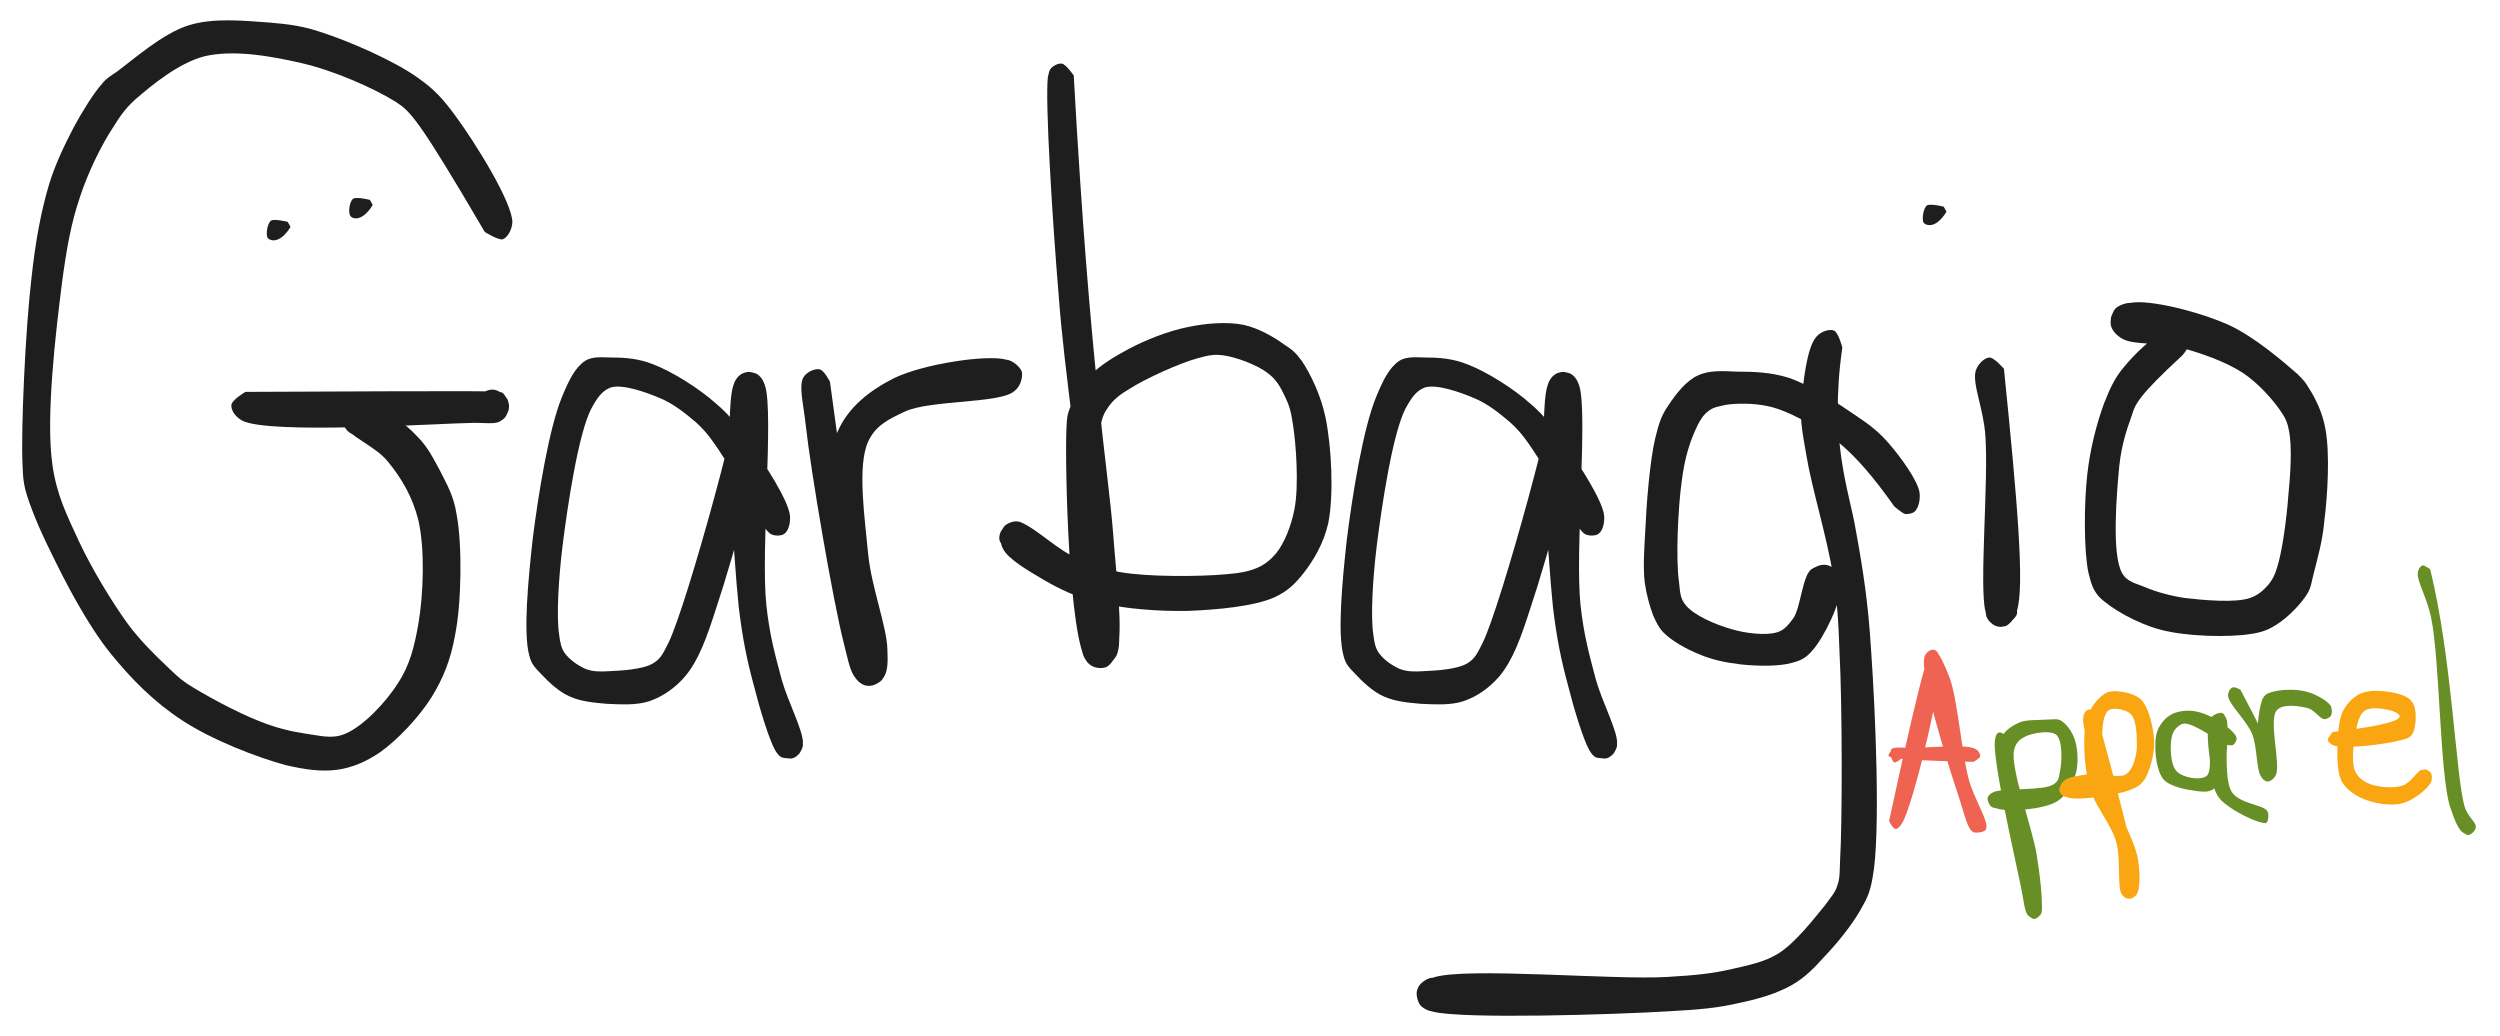
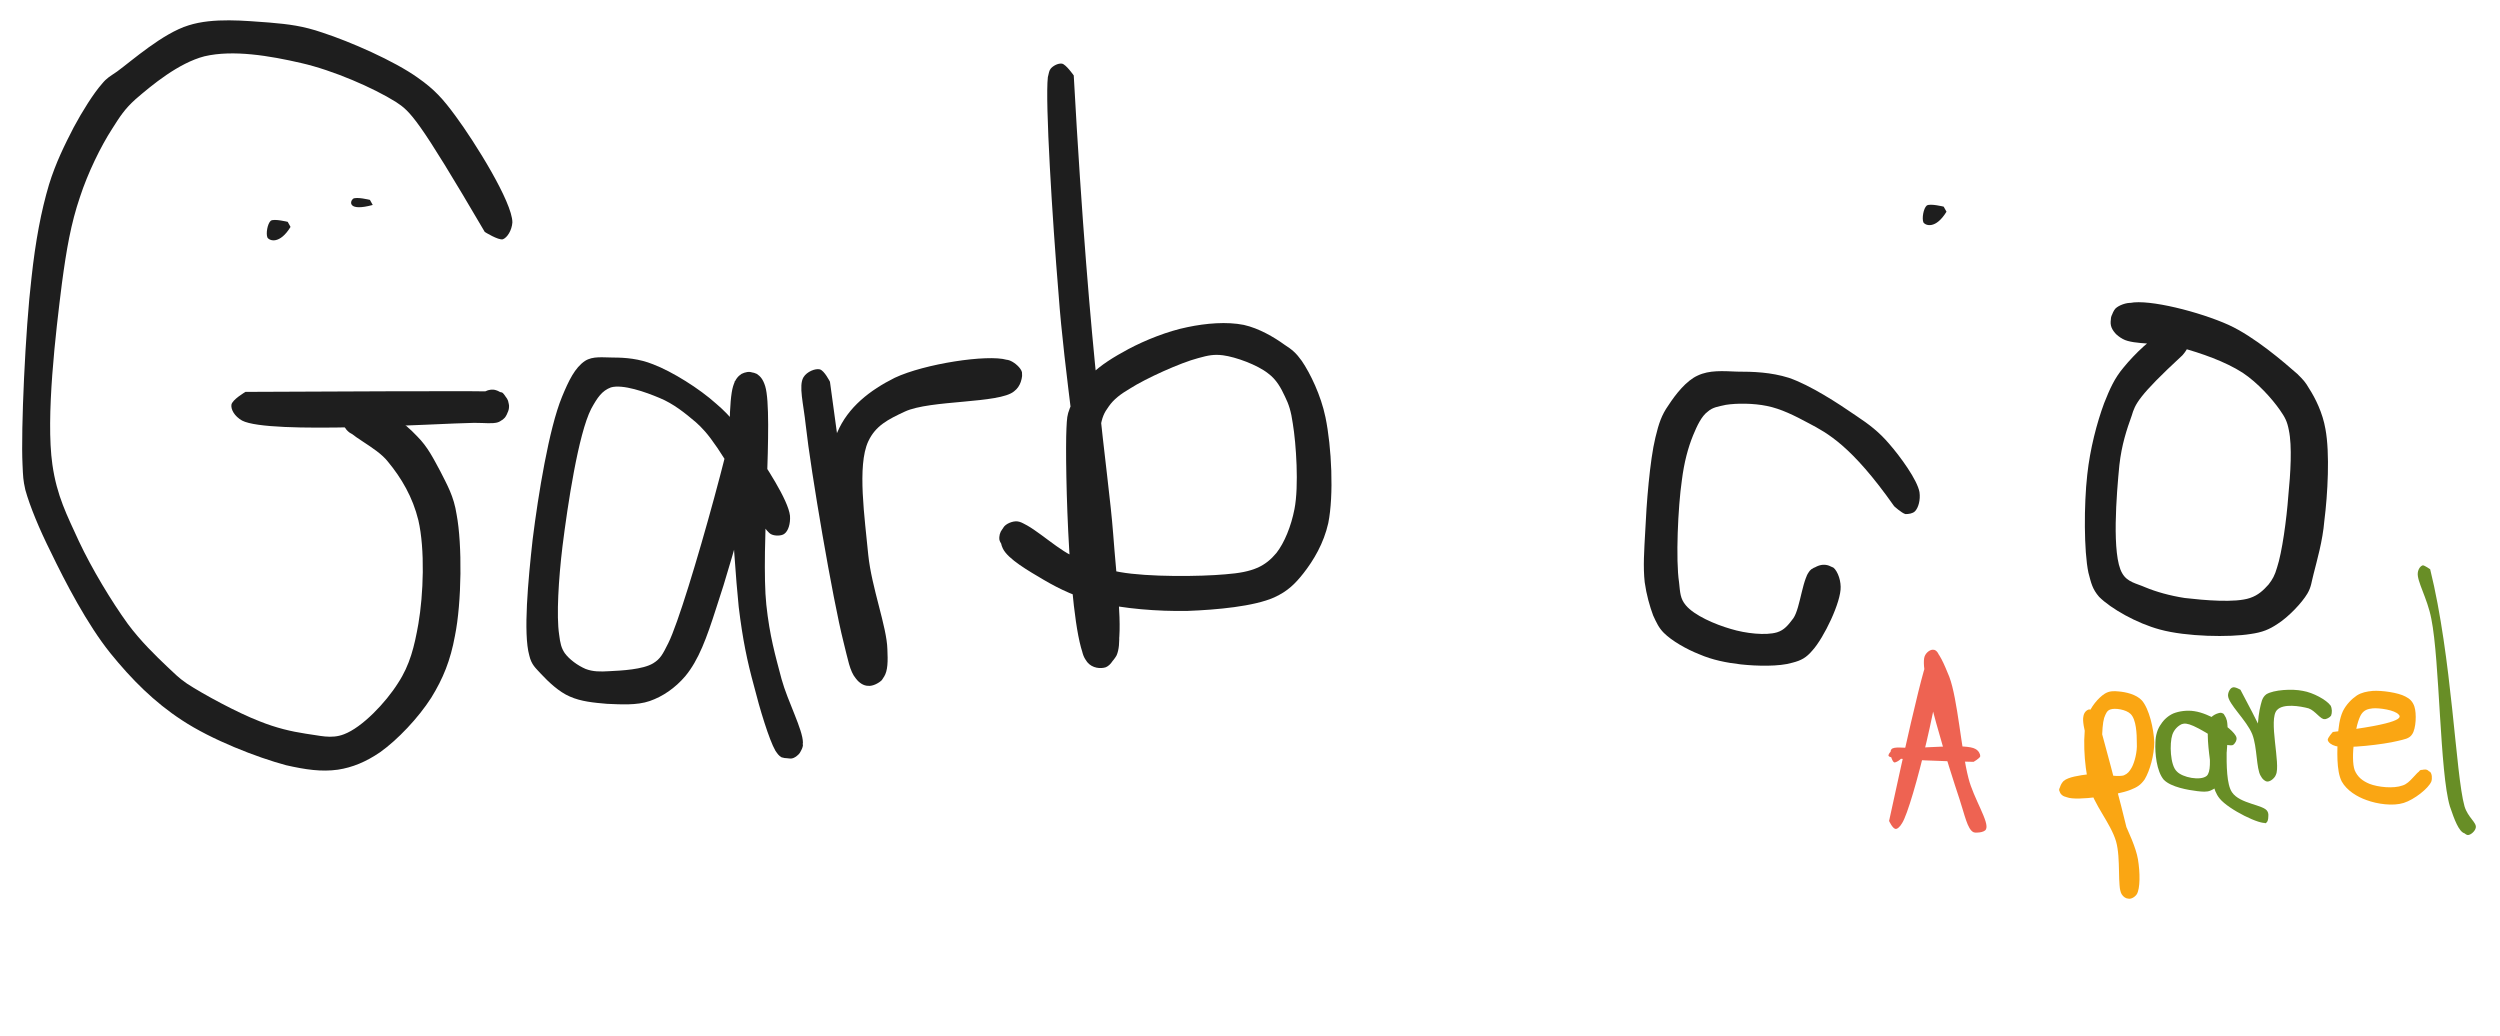
<svg xmlns="http://www.w3.org/2000/svg" version="1.0" preserveAspectRatio="xMidYMid meet" height="184" viewBox="0 0 333 138" zoomAndPan="magnify" width="444">
  <defs>
    <clipPath id="176b7e7607">
      <path clip-rule="nonzero" d="M 70 47.449 L 107 47.449 L 107 101.105 L 70 101.105 Z M 70 47.449" />
    </clipPath>
    <clipPath id="68bda94743">
      <path clip-rule="nonzero" d="M 101.852 70.277 C 95.699 59.25 94.273 57.676 92.699 56.25 C 91.199 54.977 89.699 53.777 87.898 53.027 C 85.949 52.199 82.949 51.152 81.375 51.602 C 80.176 52.051 79.574 52.949 78.75 54.449 C 77.023 57.824 75.602 67.352 74.926 72.75 C 74.398 77.102 74.102 82.051 74.477 84.527 C 74.625 85.727 74.773 86.324 75.227 87 C 75.824 87.824 76.949 88.652 78 89.102 C 78.977 89.477 79.949 89.477 81.148 89.402 C 82.801 89.324 85.648 89.176 87 88.352 C 87.977 87.75 88.273 87.152 89.023 85.652 C 91.5 80.699 99.602 50.926 98.625 50.324 C 98.477 50.176 97.801 50.926 97.801 50.926 C 97.727 50.926 98.699 49.801 99.301 49.652 C 99.75 49.5 100.352 49.574 100.801 49.801 C 101.25 50.102 101.625 50.477 101.926 51.449 C 103.051 55.125 101.324 73.426 102.074 80.551 C 102.523 84.75 103.273 87.301 104.102 90.449 C 104.926 93.449 106.949 97.199 106.949 98.926 C 106.875 99.676 106.648 100.277 106.273 100.574 C 105.977 100.875 105.523 101.102 105.148 101.027 C 104.625 101.027 103.801 100.652 103.5 100.277 C 103.199 99.977 103.051 99.527 103.051 99.152 C 103.125 98.625 103.426 97.801 103.949 97.5 C 104.477 97.199 105.75 97.277 106.273 97.652 C 106.727 97.949 106.949 98.777 106.949 99.301 C 106.875 99.824 106.426 100.574 105.898 100.801 C 105.449 101.102 104.551 101.027 104.102 100.875 C 103.727 100.652 103.574 100.426 103.273 99.977 C 102.449 98.551 101.176 94.352 100.426 91.352 C 99.523 88.051 98.926 85.199 98.398 80.852 C 97.648 73.5 96.523 55.125 97.648 51.449 C 97.949 50.477 98.324 50.102 98.773 49.801 C 99.227 49.574 99.824 49.426 100.273 49.652 C 100.949 49.875 101.625 50.699 101.926 51.977 C 102.75 56.176 97.727 74.102 95.398 81 C 94.125 84.977 93.074 87.902 91.273 90.074 C 89.926 91.652 88.273 92.777 86.551 93.375 C 84.824 93.977 82.648 93.824 80.852 93.75 C 79.125 93.602 77.398 93.449 75.898 92.777 C 74.477 92.176 73.051 90.824 72.074 89.777 C 71.324 88.949 70.801 88.574 70.5 87.301 C 69.676 84.375 70.352 77.25 70.949 71.852 C 71.699 65.852 73.125 57.074 74.852 52.875 C 75.75 50.699 76.574 48.977 77.926 48.074 C 78.977 47.402 80.324 47.625 81.676 47.625 C 83.324 47.625 85.125 47.777 87 48.527 C 89.551 49.5 93.148 51.75 95.398 53.777 C 97.352 55.426 98.625 57.152 100.125 59.324 C 101.926 61.949 105 66.602 105.227 68.699 C 105.301 69.75 105 70.727 104.477 71.102 C 104.102 71.402 103.199 71.402 102.75 71.176 C 102.375 71.027 101.852 70.277 101.852 70.277" />
    </clipPath>
    <clipPath id="fc92e4932e">
      <path clip-rule="nonzero" d="M 0 0.449 L 37 0.449 L 37 54.105 L 0 54.105 Z M 0 0.449" />
    </clipPath>
    <clipPath id="bf9a1e3063">
      <path clip-rule="nonzero" d="M 31.852 23.277 C 25.699 12.25 24.273 10.676 22.699 9.25 C 21.199 7.977 19.699 6.777 17.898 6.027 C 15.949 5.199 12.949 4.152 11.375 4.602 C 10.176 5.051 9.574 5.949 8.75 7.449 C 7.023 10.824 5.602 20.352 4.926 25.75 C 4.398 30.102 4.102 35.051 4.477 37.527 C 4.625 38.727 4.773 39.324 5.227 40 C 5.824 40.824 6.949 41.652 8 42.102 C 8.977 42.477 9.949 42.477 11.148 42.402 C 12.801 42.324 15.648 42.176 17 41.352 C 17.977 40.75 18.273 40.152 19.023 38.652 C 21.5 33.699 29.602 3.926 28.625 3.324 C 28.477 3.176 27.801 3.926 27.801 3.926 C 27.727 3.926 28.699 2.801 29.301 2.652 C 29.75 2.5 30.352 2.574 30.801 2.801 C 31.25 3.102 31.625 3.477 31.926 4.449 C 33.051 8.125 31.324 26.426 32.074 33.551 C 32.523 37.75 33.273 40.301 34.102 43.449 C 34.926 46.449 36.949 50.199 36.949 51.926 C 36.875 52.676 36.648 53.277 36.273 53.574 C 35.977 53.875 35.523 54.102 35.148 54.027 C 34.625 54.027 33.801 53.652 33.5 53.277 C 33.199 52.977 33.051 52.527 33.051 52.152 C 33.125 51.625 33.426 50.801 33.949 50.5 C 34.477 50.199 35.75 50.277 36.273 50.652 C 36.727 50.949 36.949 51.777 36.949 52.301 C 36.875 52.824 36.426 53.574 35.898 53.801 C 35.449 54.102 34.551 54.027 34.102 53.875 C 33.727 53.652 33.574 53.426 33.273 52.977 C 32.449 51.551 31.176 47.352 30.426 44.352 C 29.523 41.051 28.926 38.199 28.398 33.852 C 27.648 26.5 26.523 8.125 27.648 4.449 C 27.949 3.477 28.324 3.102 28.773 2.801 C 29.227 2.574 29.824 2.426 30.273 2.652 C 30.949 2.875 31.625 3.699 31.926 4.977 C 32.75 9.176 27.727 27.102 25.398 34 C 24.125 37.977 23.074 40.902 21.273 43.074 C 19.926 44.652 18.273 45.777 16.551 46.375 C 14.824 46.977 12.648 46.824 10.852 46.75 C 9.125 46.602 7.398 46.449 5.898 45.777 C 4.477 45.176 3.051 43.824 2.074 42.777 C 1.324 41.949 0.801 41.574 0.5 40.301 C -0.324 37.375 0.352 30.25 0.949 24.852 C 1.699 18.852 3.125 10.074 4.852 5.875 C 5.75 3.699 6.574 1.977 7.926 1.074 C 8.977 0.402 10.324 0.625 11.676 0.625 C 13.324 0.625 15.125 0.777 17 1.527 C 19.551 2.5 23.148 4.75 25.398 6.777 C 27.352 8.426 28.625 10.152 30.125 12.324 C 31.926 14.949 35 19.602 35.227 21.699 C 35.301 22.75 35 23.727 34.477 24.102 C 34.102 24.402 33.199 24.402 32.75 24.176 C 32.375 24.027 31.852 23.277 31.852 23.277" />
    </clipPath>
    <clipPath id="1da3233ee8">
      <rect height="55" y="0" width="37" x="0" />
    </clipPath>
    <clipPath id="ca2950bc25">
      <path clip-rule="nonzero" d="M 106.637 47.676 L 136.176 47.676 L 136.176 91.367 L 106.637 91.367 Z M 106.637 47.676" />
    </clipPath>
    <clipPath id="8c851b60d5">
      <path clip-rule="nonzero" d="M 110.551 50.852 C 113.852 75.449 115.199 82.5 116.324 85.801 C 116.852 87.375 117.824 88.277 117.898 89.176 C 117.977 89.699 117.75 90.227 117.449 90.602 C 117.074 90.977 116.25 91.426 115.648 91.352 C 114.977 91.277 114.074 90.602 113.773 89.852 C 113.398 89.027 114 87.824 113.926 86.25 C 113.699 83.477 111.977 78.902 111.602 74.625 C 111.074 69.449 109.727 61.801 111.523 57.602 C 112.949 54.227 115.875 51.977 119.176 50.324 C 123.148 48.449 131.551 47.176 134.102 47.926 C 135.227 48.301 136.051 49.125 136.125 49.801 C 136.273 50.551 135.523 51.902 134.852 52.277 C 134.324 52.574 133.273 52.5 132.75 52.199 C 132.148 51.75 131.551 50.324 131.699 49.652 C 131.852 48.977 132.602 48.301 133.199 48.074 C 133.574 47.852 134.176 47.852 134.625 48.074 C 135.148 48.301 135.977 48.977 136.125 49.574 C 136.199 50.324 135.977 51.449 135.074 52.125 C 133.125 53.777 123.898 53.25 120.523 54.824 C 118.273 55.875 116.625 56.699 115.648 58.801 C 114.148 62.027 115.199 69.074 115.648 73.875 C 116.102 78.301 118.125 83.477 118.199 86.477 C 118.273 88.051 118.273 89.324 117.75 90.152 C 117.301 90.824 116.324 91.352 115.648 91.352 C 115.051 91.352 114.449 90.977 114 90.375 C 113.176 89.402 112.949 87.824 112.352 85.5 C 110.926 79.875 108 62.777 107.324 56.625 C 107.023 53.777 106.352 51.375 107.023 50.25 C 107.477 49.5 108.602 49.051 109.199 49.199 C 109.801 49.352 110.551 50.852 110.551 50.852" />
    </clipPath>
    <clipPath id="377ef6946c">
      <path clip-rule="nonzero" d="M 0.637 0.676 L 30.176 0.676 L 30.176 44.367 L 0.637 44.367 Z M 0.637 0.676" />
    </clipPath>
    <clipPath id="f0797c97de">
      <path clip-rule="nonzero" d="M 4.551 3.852 C 7.852 28.449 9.199 35.5 10.324 38.801 C 10.852 40.375 11.824 41.277 11.898 42.176 C 11.977 42.699 11.75 43.227 11.449 43.602 C 11.074 43.977 10.25 44.426 9.648 44.352 C 8.977 44.277 8.074 43.602 7.773 42.852 C 7.398 42.027 8 40.824 7.926 39.25 C 7.699 36.477 5.977 31.902 5.602 27.625 C 5.074 22.449 3.727 14.801 5.523 10.602 C 6.949 7.227 9.875 4.977 13.176 3.324 C 17.148 1.449 25.551 0.176 28.102 0.926 C 29.227 1.301 30.051 2.125 30.125 2.801 C 30.273 3.551 29.523 4.902 28.852 5.277 C 28.324 5.574 27.273 5.5 26.75 5.199 C 26.148 4.75 25.551 3.324 25.699 2.652 C 25.852 1.977 26.602 1.301 27.199 1.074 C 27.574 0.852 28.176 0.852 28.625 1.074 C 29.148 1.301 29.977 1.977 30.125 2.574 C 30.199 3.324 29.977 4.449 29.074 5.125 C 27.125 6.777 17.898 6.25 14.523 7.824 C 12.273 8.875 10.625 9.699 9.648 11.801 C 8.148 15.027 9.199 22.074 9.648 26.875 C 10.102 31.301 12.125 36.477 12.199 39.477 C 12.273 41.051 12.273 42.324 11.75 43.152 C 11.301 43.824 10.324 44.352 9.648 44.352 C 9.051 44.352 8.449 43.977 8 43.375 C 7.176 42.402 6.949 40.824 6.352 38.5 C 4.926 32.875 2 15.777 1.324 9.625 C 1.023 6.777 0.352 4.375 1.023 3.25 C 1.477 2.5 2.602 2.051 3.199 2.199 C 3.801 2.352 4.551 3.852 4.551 3.852" />
    </clipPath>
    <clipPath id="b73070d19f">
      <rect height="45" y="0" width="31" x="0" />
    </clipPath>
    <clipPath id="b1bd800660">
      <path clip-rule="nonzero" d="M 133.043 8.395 L 177.395 8.395 L 177.395 89 L 133.043 89 Z M 133.043 8.395" />
    </clipPath>
    <clipPath id="c6b6bc3187">
      <path clip-rule="nonzero" d="M 143.023 10.051 C 145.199 49.426 147.602 62.324 148.273 71.102 C 148.727 77.25 149.625 84 148.801 86.699 C 148.426 87.824 147.977 88.574 147.301 88.875 C 146.625 89.102 145.5 89.027 144.824 88.199 C 142.352 85.352 141.824 61.801 142.051 57.074 C 142.125 55.652 142.125 55.352 142.5 54.375 C 143.023 53.027 144.074 51.227 145.273 49.949 C 146.625 48.602 148.352 47.551 150.301 46.5 C 152.551 45.301 155.551 44.102 158.176 43.574 C 160.648 43.051 163.426 42.824 165.676 43.277 C 167.699 43.727 169.727 44.926 171.074 45.902 C 172.125 46.574 172.648 47.027 173.398 48.074 C 174.523 49.727 175.949 52.652 176.551 55.574 C 177.375 59.551 177.676 65.926 176.926 69.676 C 176.324 72.375 174.977 74.625 173.625 76.352 C 172.5 77.777 171.523 78.75 169.727 79.574 C 167.023 80.777 162.074 81.227 158.176 81.375 C 154.199 81.449 149.625 81.074 146.25 80.25 C 143.477 79.574 141.227 78.527 139.051 77.25 C 137.023 76.051 134.25 74.477 133.574 73.051 C 133.125 72.152 133.199 70.875 133.648 70.277 C 133.949 69.75 134.926 69.375 135.523 69.449 C 136.199 69.527 137.023 70.125 137.324 70.574 C 137.625 70.949 137.699 71.551 137.625 72 C 137.477 72.602 136.875 73.426 136.426 73.727 C 135.977 73.949 135.449 74.102 135 73.949 C 134.324 73.727 133.273 72.527 133.125 71.926 C 133.051 71.402 133.199 70.875 133.5 70.5 C 133.801 70.051 134.477 69.449 135.301 69.449 C 136.949 69.449 140.25 72.75 142.648 73.949 C 144.824 75 146.551 75.75 149.176 76.199 C 152.926 76.875 159.898 76.801 163.199 76.5 C 165.074 76.352 166.352 76.125 167.551 75.602 C 168.523 75.152 169.273 74.551 170.023 73.652 C 171.074 72.301 171.977 70.125 172.426 67.801 C 173.023 64.727 172.648 59.102 172.199 56.402 C 171.977 54.824 171.676 53.852 171.148 52.801 C 170.625 51.676 170.023 50.551 168.898 49.727 C 167.477 48.602 164.625 47.551 162.898 47.324 C 161.699 47.176 160.949 47.324 159.602 47.699 C 157.273 48.301 152.625 50.402 150.523 51.75 C 149.25 52.5 148.352 53.176 147.676 54.152 C 147.074 54.977 146.773 55.574 146.551 57.074 C 145.949 61.051 148.574 74.551 148.801 80.102 C 148.949 83.176 149.398 85.801 148.727 87.301 C 148.273 88.125 147.449 88.875 146.773 88.949 C 146.102 89.102 145.051 88.652 144.523 87.75 C 143.102 85.5 144.75 77.852 144.375 71.477 C 143.926 62.477 141.75 49.574 141 39.152 C 140.176 29.25 139.199 13.5 139.574 10.277 C 139.727 9.676 139.727 9.449 139.949 9.152 C 140.25 8.777 140.926 8.402 141.449 8.477 C 141.977 8.551 143.023 10.051 143.023 10.051" />
    </clipPath>
    <clipPath id="4e4c0b61cf">
      <path clip-rule="nonzero" d="M 0.043 0.398 L 44.395 0.398 L 44.395 81 L 0.043 81 Z M 0.043 0.398" />
    </clipPath>
    <clipPath id="e7ad513954">
      <path clip-rule="nonzero" d="M 10.023 2.051 C 12.199 41.426 14.602 54.324 15.273 63.102 C 15.727 69.25 16.625 76 15.801 78.699 C 15.426 79.824 14.977 80.574 14.301 80.875 C 13.625 81.102 12.5 81.027 11.824 80.199 C 9.352 77.352 8.824 53.801 9.051 49.074 C 9.125 47.652 9.125 47.352 9.5 46.375 C 10.023 45.027 11.074 43.227 12.273 41.949 C 13.625 40.602 15.352 39.551 17.301 38.5 C 19.551 37.301 22.551 36.102 25.176 35.574 C 27.648 35.051 30.426 34.824 32.676 35.277 C 34.699 35.727 36.727 36.926 38.074 37.902 C 39.125 38.574 39.648 39.027 40.398 40.074 C 41.523 41.727 42.949 44.652 43.551 47.574 C 44.375 51.551 44.676 57.926 43.926 61.676 C 43.324 64.375 41.977 66.625 40.625 68.352 C 39.5 69.777 38.523 70.75 36.727 71.574 C 34.023 72.777 29.074 73.227 25.176 73.375 C 21.199 73.449 16.625 73.074 13.25 72.25 C 10.477 71.574 8.227 70.527 6.051 69.25 C 4.023 68.051 1.25 66.477 0.574 65.051 C 0.125 64.152 0.199 62.875 0.648 62.277 C 0.949 61.75 1.926 61.375 2.523 61.449 C 3.199 61.527 4.023 62.125 4.324 62.574 C 4.625 62.949 4.699 63.551 4.625 64 C 4.477 64.602 3.875 65.426 3.426 65.727 C 2.977 65.949 2.449 66.102 2 65.949 C 1.324 65.727 0.273 64.527 0.125 63.926 C 0.051 63.402 0.199 62.875 0.5 62.5 C 0.801 62.051 1.477 61.449 2.301 61.449 C 3.949 61.449 7.25 64.75 9.648 65.949 C 11.824 67 13.551 67.75 16.176 68.199 C 19.926 68.875 26.898 68.801 30.199 68.5 C 32.074 68.352 33.352 68.125 34.551 67.602 C 35.523 67.152 36.273 66.551 37.023 65.652 C 38.074 64.301 38.977 62.125 39.426 59.801 C 40.023 56.727 39.648 51.102 39.199 48.402 C 38.977 46.824 38.676 45.852 38.148 44.801 C 37.625 43.676 37.023 42.551 35.898 41.727 C 34.477 40.602 31.625 39.551 29.898 39.324 C 28.699 39.176 27.949 39.324 26.602 39.699 C 24.273 40.301 19.625 42.402 17.523 43.75 C 16.25 44.5 15.352 45.176 14.676 46.152 C 14.074 46.977 13.773 47.574 13.551 49.074 C 12.949 53.051 15.574 66.551 15.801 72.102 C 15.949 75.176 16.398 77.801 15.727 79.301 C 15.273 80.125 14.449 80.875 13.773 80.949 C 13.102 81.102 12.051 80.652 11.523 79.75 C 10.102 77.5 11.75 69.852 11.375 63.477 C 10.926 54.477 8.75 41.574 8 31.152 C 7.176 21.25 6.199 5.5 6.574 2.277 C 6.727 1.676 6.727 1.449 6.949 1.152 C 7.25 0.777 7.926 0.402 8.449 0.477 C 8.977 0.551 10.023 2.051 10.023 2.051" />
    </clipPath>
    <clipPath id="f16e2cf3c7">
      <rect height="81" y="0" width="45" x="0" />
    </clipPath>
    <clipPath id="f22c74dfa2">
      <path clip-rule="nonzero" d="M 178.441 47.449 L 215.484 47.449 L 215.484 101.105 L 178.441 101.105 Z M 178.441 47.449" />
    </clipPath>
    <clipPath id="d5ae152ae6">
      <path clip-rule="nonzero" d="M 210.301 70.277 C 204.148 59.25 202.727 57.676 201.148 56.25 C 199.648 54.977 198.148 53.777 196.352 53.027 C 194.398 52.199 191.398 51.152 189.824 51.602 C 188.625 52.051 188.023 52.949 187.199 54.449 C 185.477 57.824 184.051 67.352 183.375 72.75 C 182.852 77.102 182.551 82.051 182.926 84.527 C 183.074 85.727 183.227 86.324 183.676 87 C 184.273 87.824 185.398 88.652 186.449 89.102 C 187.426 89.477 188.398 89.477 189.602 89.402 C 191.25 89.324 194.102 89.176 195.449 88.352 C 196.426 87.75 196.727 87.152 197.477 85.652 C 199.949 80.699 208.051 50.926 207.074 50.324 C 206.926 50.176 206.25 50.926 206.25 50.926 C 206.176 50.926 207.148 49.801 207.75 49.652 C 208.199 49.5 208.801 49.574 209.25 49.801 C 209.699 50.102 210.074 50.477 210.375 51.449 C 211.5 55.125 209.773 73.426 210.523 80.551 C 210.977 84.75 211.727 87.301 212.551 90.449 C 213.375 93.449 215.398 97.199 215.398 98.926 C 215.324 99.676 215.102 100.277 214.727 100.574 C 214.426 100.875 213.977 101.102 213.602 101.027 C 213.074 101.027 212.25 100.652 211.949 100.277 C 211.648 99.977 211.5 99.527 211.5 99.152 C 211.574 98.625 211.875 97.801 212.398 97.5 C 212.926 97.199 214.199 97.277 214.727 97.652 C 215.176 97.949 215.398 98.777 215.398 99.301 C 215.324 99.824 214.875 100.574 214.352 100.801 C 213.898 101.102 213 101.027 212.551 100.875 C 212.176 100.652 212.023 100.426 211.727 99.977 C 210.898 98.551 209.625 94.352 208.875 91.352 C 207.977 88.051 207.375 85.199 206.852 80.852 C 206.102 73.5 204.977 55.125 206.102 51.449 C 206.398 50.477 206.773 50.102 207.227 49.801 C 207.676 49.574 208.273 49.426 208.727 49.652 C 209.398 49.875 210.074 50.699 210.375 51.977 C 211.199 56.176 206.176 74.102 203.852 81 C 202.574 84.977 201.523 87.902 199.727 90.074 C 198.375 91.652 196.727 92.777 195 93.375 C 193.273 93.977 191.102 93.824 189.301 93.75 C 187.574 93.602 185.852 93.449 184.352 92.777 C 182.926 92.176 181.5 90.824 180.523 89.777 C 179.773 88.949 179.25 88.574 178.949 87.301 C 178.125 84.375 178.801 77.25 179.398 71.852 C 180.148 65.852 181.574 57.074 183.301 52.875 C 184.199 50.699 185.023 48.977 186.375 48.074 C 187.426 47.402 188.773 47.625 190.125 47.625 C 191.773 47.625 193.574 47.777 195.449 48.527 C 198 49.5 201.602 51.75 203.852 53.777 C 205.801 55.426 207.074 57.152 208.574 59.324 C 210.375 61.949 213.449 66.602 213.676 68.699 C 213.75 69.75 213.449 70.727 212.926 71.102 C 212.551 71.402 211.648 71.402 211.199 71.176 C 210.824 71.027 210.301 70.277 210.301 70.277" />
    </clipPath>
    <clipPath id="6245c3e638">
-       <path clip-rule="nonzero" d="M 0.441 0.449 L 37.484 0.449 L 37.484 54.105 L 0.441 54.105 Z M 0.441 0.449" />
-     </clipPath>
+       </clipPath>
    <clipPath id="6728e0f1c6">
      <path clip-rule="nonzero" d="M 32.301 23.277 C 26.148 12.25 24.727 10.676 23.148 9.25 C 21.648 7.977 20.148 6.777 18.352 6.027 C 16.398 5.199 13.398 4.152 11.824 4.602 C 10.625 5.051 10.023 5.949 9.199 7.449 C 7.477 10.824 6.051 20.352 5.375 25.75 C 4.852 30.102 4.551 35.051 4.926 37.527 C 5.074 38.727 5.227 39.324 5.676 40 C 6.273 40.824 7.398 41.652 8.449 42.102 C 9.426 42.477 10.398 42.477 11.602 42.402 C 13.25 42.324 16.102 42.176 17.449 41.352 C 18.426 40.75 18.727 40.152 19.477 38.652 C 21.949 33.699 30.051 3.926 29.074 3.324 C 28.926 3.176 28.25 3.926 28.25 3.926 C 28.176 3.926 29.148 2.801 29.75 2.652 C 30.199 2.5 30.801 2.574 31.25 2.801 C 31.699 3.102 32.074 3.477 32.375 4.449 C 33.5 8.125 31.773 26.426 32.523 33.551 C 32.977 37.75 33.727 40.301 34.551 43.449 C 35.375 46.449 37.398 50.199 37.398 51.926 C 37.324 52.676 37.102 53.277 36.727 53.574 C 36.426 53.875 35.977 54.102 35.602 54.027 C 35.074 54.027 34.25 53.652 33.949 53.277 C 33.648 52.977 33.5 52.527 33.5 52.152 C 33.574 51.625 33.875 50.801 34.398 50.5 C 34.926 50.199 36.199 50.277 36.727 50.652 C 37.176 50.949 37.398 51.777 37.398 52.301 C 37.324 52.824 36.875 53.574 36.352 53.801 C 35.898 54.102 35 54.027 34.551 53.875 C 34.176 53.652 34.023 53.426 33.727 52.977 C 32.898 51.551 31.625 47.352 30.875 44.352 C 29.977 41.051 29.375 38.199 28.852 33.852 C 28.102 26.5 26.977 8.125 28.102 4.449 C 28.398 3.477 28.773 3.102 29.227 2.801 C 29.676 2.574 30.273 2.426 30.727 2.652 C 31.398 2.875 32.074 3.699 32.375 4.977 C 33.199 9.176 28.176 27.102 25.852 34 C 24.574 37.977 23.523 40.902 21.727 43.074 C 20.375 44.652 18.727 45.777 17 46.375 C 15.273 46.977 13.102 46.824 11.301 46.75 C 9.574 46.602 7.852 46.449 6.352 45.777 C 4.926 45.176 3.5 43.824 2.523 42.777 C 1.773 41.949 1.25 41.574 0.949 40.301 C 0.125 37.375 0.801 30.25 1.398 24.852 C 2.148 18.852 3.574 10.074 5.301 5.875 C 6.199 3.699 7.023 1.977 8.375 1.074 C 9.426 0.402 10.773 0.625 12.125 0.625 C 13.773 0.625 15.574 0.777 17.449 1.527 C 20 2.5 23.602 4.75 25.852 6.777 C 27.801 8.426 29.074 10.152 30.574 12.324 C 32.375 14.949 35.449 19.602 35.676 21.699 C 35.75 22.75 35.449 23.727 34.926 24.102 C 34.551 24.402 33.648 24.402 33.199 24.176 C 32.824 24.027 32.301 23.277 32.301 23.277" />
    </clipPath>
    <clipPath id="957621921f">
      <rect height="55" y="0" width="38" x="0" />
    </clipPath>
    <clipPath id="07696de523">
      <path clip-rule="nonzero" d="M 218.902 49.328 L 255.848 49.328 L 255.848 88.77 L 218.902 88.77 Z M 218.902 49.328" />
    </clipPath>
    <clipPath id="e2c1a8e4c6">
      <path clip-rule="nonzero" d="M 252.301 67.426 C 246.602 59.324 243.375 57.676 240.977 56.402 C 239.023 55.352 237.227 54.449 235.352 54.074 C 233.551 53.699 231.301 53.699 229.875 53.926 C 228.898 54.152 228.148 54.227 227.477 54.824 C 226.648 55.426 226.051 56.699 225.523 57.977 C 224.852 59.625 224.324 61.574 224.023 63.977 C 223.5 67.574 223.199 74.625 223.648 77.551 C 223.801 78.977 223.801 79.727 224.551 80.625 C 225.676 81.977 228.449 83.176 230.551 83.777 C 232.5 84.375 235.199 84.676 236.699 84.227 C 237.676 83.926 238.199 83.25 238.875 82.352 C 239.852 80.926 240.074 76.727 241.273 75.824 C 242.102 75.227 243.523 75.227 244.199 75.602 C 244.801 76.051 245.324 77.625 245.102 78.375 C 244.949 79.051 244.125 79.727 243.523 79.949 C 243.074 80.102 242.477 80.027 242.023 79.875 C 241.574 79.727 241.051 79.352 240.824 78.902 C 240.523 78.375 240.375 77.25 240.676 76.652 C 240.898 76.051 241.801 75.449 242.398 75.301 C 242.926 75.152 243.523 75.227 243.977 75.527 C 244.5 75.902 245.176 77.027 245.176 78.152 C 245.25 80.176 242.926 84.977 241.426 86.625 C 240.602 87.602 239.926 87.977 238.727 88.277 C 237 88.801 234 88.727 231.898 88.5 C 229.949 88.277 228.074 87.902 226.352 87.152 C 224.625 86.477 222.676 85.352 221.625 84.301 C 220.949 83.625 220.648 82.949 220.199 81.977 C 219.75 80.777 219.301 79.199 219.074 77.551 C 218.852 75.527 219 73.352 219.148 70.727 C 219.301 67.199 219.75 61.352 220.5 58.277 C 220.949 56.402 221.324 55.277 222.227 54 C 223.199 52.5 224.625 50.699 226.125 50.027 C 227.699 49.277 229.5 49.426 231.375 49.5 C 233.551 49.5 235.875 49.574 238.273 50.324 C 241.125 51.301 244.801 53.699 247.199 55.352 C 249 56.551 250.273 57.527 251.625 59.102 C 253.125 60.824 255.375 63.902 255.676 65.551 C 255.824 66.602 255.523 67.652 255.074 68.102 C 254.773 68.402 254.25 68.477 253.801 68.477 C 253.273 68.324 252.301 67.426 252.301 67.426" />
    </clipPath>
    <clipPath id="038db4b359">
      <path clip-rule="nonzero" d="M 0.902 0.328 L 37.84 0.328 L 37.84 39.77 L 0.902 39.77 Z M 0.902 0.328" />
    </clipPath>
    <clipPath id="3beee82a54">
      <path clip-rule="nonzero" d="M 34.301 18.426 C 28.602 10.324 25.375 8.676 22.977 7.402 C 21.023 6.352 19.227 5.449 17.352 5.074 C 15.551 4.699 13.301 4.699 11.875 4.926 C 10.898 5.152 10.148 5.227 9.477 5.824 C 8.648 6.426 8.051 7.699 7.523 8.977 C 6.852 10.625 6.324 12.574 6.023 14.977 C 5.5 18.574 5.199 25.625 5.648 28.551 C 5.801 29.977 5.801 30.727 6.551 31.625 C 7.676 32.977 10.449 34.176 12.551 34.777 C 14.5 35.375 17.199 35.676 18.699 35.227 C 19.676 34.926 20.199 34.25 20.875 33.352 C 21.852 31.926 22.074 27.727 23.273 26.824 C 24.102 26.227 25.523 26.227 26.199 26.602 C 26.801 27.051 27.324 28.625 27.102 29.375 C 26.949 30.051 26.125 30.727 25.523 30.949 C 25.074 31.102 24.477 31.027 24.023 30.875 C 23.574 30.727 23.051 30.352 22.824 29.902 C 22.523 29.375 22.375 28.25 22.676 27.652 C 22.898 27.051 23.801 26.449 24.398 26.301 C 24.926 26.152 25.523 26.227 25.977 26.527 C 26.5 26.902 27.176 28.027 27.176 29.152 C 27.25 31.176 24.926 35.977 23.426 37.625 C 22.602 38.602 21.926 38.977 20.727 39.277 C 19 39.801 16 39.727 13.898 39.5 C 11.949 39.277 10.074 38.902 8.352 38.152 C 6.625 37.477 4.676 36.352 3.625 35.301 C 2.949 34.625 2.648 33.949 2.199 32.977 C 1.75 31.777 1.301 30.199 1.074 28.551 C 0.852 26.527 1 24.352 1.148 21.727 C 1.301 18.199 1.75 12.352 2.5 9.277 C 2.949 7.402 3.324 6.277 4.227 5 C 5.199 3.5 6.625 1.699 8.125 1.027 C 9.699 0.277 11.5 0.426 13.375 0.5 C 15.551 0.5 17.875 0.574 20.273 1.324 C 23.125 2.301 26.801 4.699 29.199 6.352 C 31 7.551 32.273 8.527 33.625 10.102 C 35.125 11.824 37.375 14.902 37.676 16.551 C 37.824 17.602 37.523 18.652 37.074 19.102 C 36.773 19.402 36.25 19.477 35.801 19.477 C 35.273 19.324 34.301 18.426 34.301 18.426" />
    </clipPath>
    <clipPath id="043acd7fce">
      <rect height="40" y="0" width="38" x="0" />
    </clipPath>
    <clipPath id="69f5d7d18e">
      <path clip-rule="nonzero" d="M 188.645 43.895 L 250 43.895 L 250 135.414 L 188.645 135.414 Z M 188.645 43.895" />
    </clipPath>
    <clipPath id="fe7c2cdfa0">
      <path clip-rule="nonzero" d="M 245.398 46.277 C 243.602 58.875 246.301 65.25 247.199 70.652 C 248.176 75.977 248.852 80.402 249.227 86.551 C 249.824 95.027 250.5 111.152 249.449 116.777 C 249.074 119.027 248.625 119.777 247.727 121.352 C 246.602 123.301 244.727 125.625 243.074 127.352 C 241.727 128.852 240.449 130.199 238.727 131.176 C 236.773 132.301 234.301 133.051 231.75 133.574 C 228.898 134.25 226.426 134.477 222.375 134.699 C 214.949 135.152 195.074 135.75 190.949 134.777 C 189.898 134.477 189.449 134.25 189.074 133.727 C 188.773 133.199 188.625 132.227 188.852 131.625 C 189.074 131.027 189.898 130.426 190.5 130.277 C 191.102 130.125 192.074 130.426 192.523 130.801 C 192.977 131.25 193.352 132.227 193.199 132.824 C 193.051 133.574 191.926 134.625 191.25 134.699 C 190.574 134.852 189.676 134.402 189.227 133.949 C 188.852 133.5 188.551 132.449 188.773 131.852 C 189 131.176 189.676 130.652 190.949 130.199 C 195.227 128.777 215.023 130.574 222.148 130.125 C 225.898 129.902 228.074 129.676 230.699 129.074 C 232.949 128.551 234.977 128.176 236.926 126.977 C 239.176 125.551 241.727 122.25 243.074 120.602 C 243.824 119.551 244.426 118.949 244.727 117.977 C 245.102 116.926 245.023 116.25 245.102 114.527 C 245.398 109.652 245.398 93.902 245.023 86.852 C 244.875 82.574 244.727 80.25 244.125 76.426 C 243.375 71.625 241.273 64.801 240.602 60.602 C 240.148 57.902 239.773 56.324 239.926 53.926 C 240.148 51.074 240.676 46.199 241.949 44.852 C 242.551 44.102 243.75 43.801 244.273 44.027 C 244.875 44.25 245.398 46.277 245.398 46.277" />
    </clipPath>
    <clipPath id="0ca888b7d4">
      <path clip-rule="nonzero" d="M 0.645 0.895 L 62 0.895 L 62 92.414 L 0.645 92.414 Z M 0.645 0.895" />
    </clipPath>
    <clipPath id="74fce11dff">
-       <path clip-rule="nonzero" d="M 57.398 3.277 C 55.602 15.875 58.301 22.25 59.199 27.652 C 60.176 32.977 60.852 37.402 61.227 43.551 C 61.824 52.027 62.5 68.152 61.449 73.777 C 61.074 76.027 60.625 76.777 59.727 78.352 C 58.602 80.301 56.727 82.625 55.074 84.352 C 53.727 85.852 52.449 87.199 50.727 88.176 C 48.773 89.301 46.301 90.051 43.75 90.574 C 40.898 91.25 38.426 91.477 34.375 91.699 C 26.949 92.152 7.074 92.75 2.949 91.777 C 1.898 91.477 1.449 91.25 1.074 90.727 C 0.773 90.199 0.625 89.227 0.852 88.625 C 1.074 88.027 1.898 87.426 2.5 87.277 C 3.102 87.125 4.074 87.426 4.523 87.801 C 4.977 88.25 5.352 89.227 5.199 89.824 C 5.051 90.574 3.926 91.625 3.25 91.699 C 2.574 91.852 1.676 91.402 1.227 90.949 C 0.852 90.5 0.551 89.449 0.773 88.852 C 1 88.176 1.676 87.652 2.949 87.199 C 7.227 85.777 27.023 87.574 34.148 87.125 C 37.898 86.902 40.074 86.676 42.699 86.074 C 44.949 85.551 46.977 85.176 48.926 83.977 C 51.176 82.551 53.727 79.25 55.074 77.602 C 55.824 76.551 56.426 75.949 56.727 74.977 C 57.102 73.926 57.023 73.25 57.102 71.527 C 57.398 66.652 57.398 50.902 57.023 43.852 C 56.875 39.574 56.727 37.25 56.125 33.426 C 55.375 28.625 53.273 21.801 52.602 17.602 C 52.148 14.902 51.773 13.324 51.926 10.926 C 52.148 8.074 52.676 3.199 53.949 1.852 C 54.551 1.102 55.75 0.801 56.273 1.027 C 56.875 1.25 57.398 3.277 57.398 3.277" />
-     </clipPath>
+       </clipPath>
    <clipPath id="ced6f42764">
      <rect height="93" y="0" width="62" x="0" />
    </clipPath>
    <clipPath id="f8d5e3ea62">
      <path clip-rule="nonzero" d="M 263.043 47.586 L 269.094 47.586 L 269.094 83.535 L 263.043 83.535 Z M 263.043 47.586" />
    </clipPath>
    <clipPath id="16a579f153">
-       <path clip-rule="nonzero" d="M 266.926 49.125 C 268.727 66.902 269.699 78.152 268.648 81.375 C 268.273 82.5 267.75 83.102 267.148 83.402 C 266.551 83.551 265.648 83.25 265.199 82.949 C 264.824 82.652 264.602 82.277 264.523 81.824 C 264.449 81.227 264.676 80.324 265.051 79.875 C 265.426 79.5 266.398 79.199 266.926 79.277 C 267.375 79.277 267.824 79.574 268.125 79.875 C 268.426 80.324 268.801 81.227 268.648 81.824 C 268.426 82.426 267.301 83.324 266.699 83.477 C 266.25 83.551 265.727 83.402 265.352 83.102 C 264.977 82.727 264.676 82.277 264.449 81.375 C 263.625 78.074 264.898 63.902 264.449 58.051 C 264.227 54.449 262.648 51.074 263.176 49.352 C 263.477 48.449 264.375 47.625 264.977 47.625 C 265.574 47.551 266.926 49.125 266.926 49.125" />
-     </clipPath>
+       </clipPath>
    <clipPath id="8afd5d8322">
      <path clip-rule="nonzero" d="M 0.043 0.586 L 6.094 0.586 L 6.094 36.535 L 0.043 36.535 Z M 0.043 0.586" />
    </clipPath>
    <clipPath id="62cffef6ac">
      <path clip-rule="nonzero" d="M 3.926 2.125 C 5.727 19.902 6.699 31.152 5.648 34.375 C 5.273 35.5 4.75 36.102 4.148 36.402 C 3.551 36.551 2.648 36.25 2.199 35.949 C 1.824 35.652 1.602 35.277 1.523 34.824 C 1.449 34.227 1.676 33.324 2.051 32.875 C 2.426 32.5 3.398 32.199 3.926 32.277 C 4.375 32.277 4.824 32.574 5.125 32.875 C 5.426 33.324 5.801 34.227 5.648 34.824 C 5.426 35.426 4.301 36.324 3.699 36.477 C 3.25 36.551 2.727 36.402 2.352 36.102 C 1.977 35.727 1.676 35.277 1.449 34.375 C 0.625 31.074 1.898 16.902 1.449 11.051 C 1.227 7.449 -0.352 4.074 0.176 2.352 C 0.477 1.449 1.375 0.625 1.977 0.625 C 2.574 0.551 3.926 2.125 3.926 2.125" />
    </clipPath>
    <clipPath id="fe23ee5c03">
      <rect height="37" y="0" width="7" x="0" />
    </clipPath>
    <clipPath id="6bcd9ab0fe">
      <path clip-rule="nonzero" d="M 256.094 27.27 L 259.301 27.27 L 259.301 29.988 L 256.094 29.988 Z M 256.094 27.27" />
    </clipPath>
    <clipPath id="063f0140f9">
      <path clip-rule="nonzero" d="M 259.273 28.199 C 257.852 30.527 256.5 30.074 256.199 29.625 C 255.977 29.102 256.199 27.75 256.648 27.375 C 257.102 27.074 258.898 27.527 258.898 27.527" />
    </clipPath>
    <clipPath id="76f7b2fcbc">
      <path clip-rule="nonzero" d="M 0.094 0.27 L 3.301 0.27 L 3.301 2.988 L 0.094 2.988 Z M 0.094 0.27" />
    </clipPath>
    <clipPath id="d983a78bbc">
      <path clip-rule="nonzero" d="M 3.273 1.199 C 1.852 3.527 0.5 3.074 0.199 2.625 C -0.023 2.102 0.199 0.75 0.648 0.375 C 1.102 0.074 2.898 0.527 2.898 0.527" />
    </clipPath>
    <clipPath id="38e666682c">
      <rect height="3" y="0" width="4" x="0" />
    </clipPath>
    <clipPath id="87580ed790">
      <path clip-rule="nonzero" d="M 277.684 40.156 L 310.168 40.156 L 310.168 84.75 L 277.684 84.75 Z M 277.684 40.156" />
    </clipPath>
    <clipPath id="55b205f65a">
      <path clip-rule="nonzero" d="M 290.699 47.324 C 284.773 52.801 284.398 53.852 283.949 55.352 C 283.273 57.227 282.602 59.25 282.301 61.949 C 281.926 65.777 281.25 73.949 282.676 76.352 C 283.352 77.551 284.551 77.699 285.75 78.227 C 287.176 78.824 289.051 79.352 291 79.652 C 293.551 79.949 297.75 80.324 299.699 79.652 C 300.824 79.277 301.5 78.602 302.176 77.852 C 302.699 77.176 303 76.652 303.301 75.602 C 303.977 73.574 304.574 69.152 304.801 66.074 C 305.102 63.074 305.324 59.402 304.875 57.301 C 304.648 56.102 304.352 55.574 303.676 54.602 C 302.625 53.102 300.75 51 298.727 49.652 C 296.398 48.152 293.176 47.027 290.398 46.277 C 287.852 45.602 284.25 45.977 282.75 45.152 C 281.926 44.699 281.324 44.027 281.176 43.352 C 281.023 42.676 281.324 41.625 281.773 41.102 C 282.227 40.652 283.273 40.277 283.949 40.352 C 284.625 40.426 285.523 41.102 285.824 41.699 C 286.125 42.375 286.125 43.426 285.75 44.027 C 285.449 44.625 284.477 45.227 283.801 45.301 C 283.125 45.301 282.074 44.852 281.699 44.324 C 281.25 43.801 281.023 42.676 281.25 42.074 C 281.551 41.324 282.449 40.574 283.727 40.352 C 286.273 39.824 293.023 41.551 296.852 43.277 C 300.301 44.852 304.199 48.227 306 49.801 C 306.824 50.625 307.051 50.852 307.574 51.75 C 308.398 53.027 309.375 54.977 309.75 57.152 C 310.352 60.375 310.051 65.852 309.602 69.375 C 309.375 72.074 308.625 74.625 308.176 76.426 C 307.875 77.551 307.875 78.152 307.352 79.051 C 306.602 80.324 304.801 82.199 303.375 83.102 C 302.25 83.852 301.352 84.227 299.773 84.449 C 297 84.902 291.227 84.824 287.699 83.852 C 284.625 83.027 281.176 81.074 279.602 79.5 C 278.699 78.449 278.551 77.699 278.176 76.277 C 277.574 73.426 277.574 67.199 278.023 63.227 C 278.398 59.777 279.301 56.324 280.273 53.699 C 281.023 51.824 281.625 50.402 282.898 48.902 C 284.25 47.25 286.801 44.699 288.375 44.25 C 289.352 43.949 290.477 44.027 290.926 44.402 C 291.375 44.777 291.523 45.676 291.449 46.125 C 291.375 46.574 290.699 47.324 290.699 47.324" />
    </clipPath>
    <clipPath id="1f17d01b81">
      <path clip-rule="nonzero" d="M 0.684 0.156 L 33.168 0.156 L 33.168 44.75 L 0.684 44.75 Z M 0.684 0.156" />
    </clipPath>
    <clipPath id="300813f614">
      <path clip-rule="nonzero" d="M 13.699 7.324 C 7.773 12.801 7.398 13.852 6.949 15.352 C 6.273 17.227 5.602 19.25 5.301 21.949 C 4.926 25.777 4.25 33.949 5.676 36.352 C 6.352 37.551 7.551 37.699 8.75 38.227 C 10.176 38.824 12.051 39.352 14 39.652 C 16.551 39.949 20.75 40.324 22.699 39.652 C 23.824 39.277 24.5 38.602 25.176 37.852 C 25.699 37.176 26 36.652 26.301 35.602 C 26.977 33.574 27.574 29.152 27.801 26.074 C 28.102 23.074 28.324 19.402 27.875 17.301 C 27.648 16.102 27.352 15.574 26.676 14.602 C 25.625 13.102 23.75 11 21.727 9.652 C 19.398 8.152 16.176 7.027 13.398 6.277 C 10.852 5.602 7.25 5.977 5.75 5.152 C 4.926 4.699 4.324 4.027 4.176 3.352 C 4.023 2.676 4.324 1.625 4.773 1.102 C 5.227 0.652 6.273 0.277 6.949 0.352 C 7.625 0.426 8.523 1.102 8.824 1.699 C 9.125 2.375 9.125 3.426 8.75 4.027 C 8.449 4.625 7.477 5.227 6.801 5.301 C 6.125 5.301 5.074 4.852 4.699 4.324 C 4.25 3.801 4.023 2.676 4.25 2.074 C 4.551 1.324 5.449 0.574 6.727 0.352 C 9.273 -0.176 16.023 1.551 19.852 3.277 C 23.301 4.852 27.199 8.227 29 9.801 C 29.824 10.625 30.051 10.852 30.574 11.75 C 31.398 13.027 32.375 14.977 32.75 17.152 C 33.352 20.375 33.051 25.852 32.602 29.375 C 32.375 32.074 31.625 34.625 31.176 36.426 C 30.875 37.551 30.875 38.152 30.352 39.051 C 29.602 40.324 27.801 42.199 26.375 43.102 C 25.25 43.852 24.352 44.227 22.773 44.449 C 20 44.902 14.227 44.824 10.699 43.852 C 7.625 43.027 4.176 41.074 2.602 39.5 C 1.699 38.449 1.551 37.699 1.176 36.277 C 0.574 33.426 0.574 27.199 1.023 23.227 C 1.398 19.777 2.301 16.324 3.273 13.699 C 4.023 11.824 4.625 10.402 5.898 8.902 C 7.25 7.25 9.801 4.699 11.375 4.25 C 12.352 3.949 13.477 4.027 13.926 4.402 C 14.375 4.777 14.523 5.676 14.449 6.125 C 14.375 6.574 13.699 7.324 13.699 7.324" />
    </clipPath>
    <clipPath id="c4ca439ed7">
      <rect height="45" y="0" width="34" x="0" />
    </clipPath>
    <clipPath id="905efbc2d3">
      <path clip-rule="nonzero" d="M 251.59 86.516 L 264.637 86.516 L 264.637 110.977 L 251.59 110.977 Z M 251.59 86.516" />
    </clipPath>
    <clipPath id="35095483cb">
      <path clip-rule="nonzero" d="M 251.625 109.352 C 256.5 86.852 257.023 86.477 257.551 86.551 C 258.227 86.699 258.977 88.5 259.648 90.152 C 260.773 93.152 261.227 99.902 262.199 103.652 C 262.875 106.352 265.051 109.574 264.523 110.477 C 264.301 110.926 263.023 111 262.801 110.777 C 262.648 110.625 263.102 109.352 263.398 109.352 C 263.625 109.277 264.602 110.102 264.523 110.402 C 264.449 110.625 263.398 111.074 262.875 110.852 C 262.051 110.477 261.676 108.449 261 106.426 C 259.648 102.375 255.602 89.699 256.352 87.449 C 256.574 86.852 257.176 86.477 257.551 86.551 C 257.852 86.551 258.227 86.926 258.375 87.602 C 258.977 90.152 254.773 107.477 253.352 109.652 C 253.051 110.176 252.676 110.477 252.449 110.402 C 252.074 110.324 251.625 109.352 251.625 109.352" />
    </clipPath>
    <clipPath id="45097af6a7">
      <path clip-rule="nonzero" d="M 0.59 0.516 L 13.637 0.516 L 13.637 24.977 L 0.59 24.977 Z M 0.59 0.516" />
    </clipPath>
    <clipPath id="b36ac7577a">
      <path clip-rule="nonzero" d="M 0.625 23.352 C 5.5 0.852 6.023 0.477 6.551 0.551 C 7.227 0.699 7.977 2.5 8.648 4.152 C 9.773 7.152 10.227 13.902 11.199 17.652 C 11.875 20.352 14.051 23.574 13.523 24.477 C 13.301 24.926 12.023 25 11.801 24.777 C 11.648 24.625 12.102 23.352 12.398 23.352 C 12.625 23.277 13.602 24.102 13.523 24.402 C 13.449 24.625 12.398 25.074 11.875 24.852 C 11.051 24.477 10.676 22.449 10 20.426 C 8.648 16.375 4.602 3.699 5.352 1.449 C 5.574 0.852 6.176 0.477 6.551 0.551 C 6.852 0.551 7.227 0.926 7.375 1.602 C 7.977 4.152 3.773 21.477 2.352 23.652 C 2.051 24.176 1.676 24.477 1.449 24.402 C 1.074 24.324 0.625 23.352 0.625 23.352" />
    </clipPath>
    <clipPath id="bf467e9855">
      <rect height="25" y="0" width="14" x="0" />
    </clipPath>
    <clipPath id="2a3199c221">
      <path clip-rule="nonzero" d="M 251.531 99.395 L 263.797 99.395 L 263.797 101.57 L 251.531 101.57 Z M 251.531 99.395" />
    </clipPath>
    <clipPath id="463b7fdcb2">
      <path clip-rule="nonzero" d="M 262.875 101.477 C 251.773 101.25 251.477 100.875 251.551 100.574 C 251.625 100.199 252.301 99.676 252.602 99.676 C 252.898 99.676 253.5 100.426 253.426 100.727 C 253.352 101.102 252.523 101.625 252.301 101.551 C 252 101.402 251.625 100.199 251.926 99.824 C 252.227 99.375 253.648 99.676 254.926 99.602 C 256.949 99.602 261.898 99.074 263.102 99.75 C 263.551 99.977 263.773 100.426 263.773 100.727 C 263.699 101.027 262.875 101.477 262.875 101.477" />
    </clipPath>
    <clipPath id="02ab7cce99">
      <path clip-rule="nonzero" d="M 0.531 0.395 L 12.797 0.395 L 12.797 2.57 L 0.531 2.57 Z M 0.531 0.395" />
    </clipPath>
    <clipPath id="8b72cb8115">
      <path clip-rule="nonzero" d="M 11.875 2.477 C 0.773 2.25 0.477 1.875 0.551 1.574 C 0.625 1.199 1.301 0.676 1.602 0.676 C 1.898 0.676 2.5 1.426 2.426 1.727 C 2.352 2.102 1.523 2.625 1.301 2.551 C 1 2.402 0.625 1.199 0.926 0.824 C 1.227 0.375 2.648 0.676 3.926 0.602 C 5.949 0.602 10.898 0.074 12.102 0.75 C 12.551 0.977 12.773 1.426 12.773 1.727 C 12.699 2.027 11.875 2.477 11.875 2.477" />
    </clipPath>
    <clipPath id="212606b40d">
      <rect height="3" y="0" width="13" x="0" />
    </clipPath>
    <clipPath id="cababebeea">
      <path clip-rule="nonzero" d="M 264.734 95.766 L 276.746 95.766 L 276.746 122.43 L 264.734 122.43 Z M 264.734 95.766" />
    </clipPath>
    <clipPath id="5a82afc1dc">
      <path clip-rule="nonzero" d="M 267.449 98.176 C 271.648 121.426 271.352 122.25 271.051 122.402 C 270.75 122.477 270.301 122.102 270 121.652 C 269.398 120.449 269.926 116.852 269.477 113.926 C 268.949 109.949 266.551 102.75 266.477 100.125 C 266.477 99.074 266.477 98.477 266.852 97.801 C 267.301 97.125 268.273 96.527 269.176 96.152 C 270.148 95.852 271.648 95.926 272.551 95.852 C 273.301 95.852 273.898 95.699 274.426 95.926 C 275.102 96.301 275.852 97.199 276.227 98.176 C 276.75 99.375 276.898 101.477 276.523 102.977 C 276.074 104.402 275.324 105.977 273.898 106.801 C 272.102 107.852 267.148 108.227 265.801 107.625 C 265.199 107.324 264.676 106.426 264.824 106.125 C 264.898 105.824 266.324 105.527 266.551 105.75 C 266.852 105.977 266.551 107.25 266.25 107.551 C 266.023 107.699 265.5 107.625 265.273 107.477 C 264.977 107.25 264.676 106.574 264.75 106.277 C 264.824 105.977 265.051 105.75 265.5 105.527 C 266.699 104.926 272.25 105.375 273.523 104.477 C 274.125 104.102 274.273 103.652 274.352 102.902 C 274.648 101.777 274.801 98.625 273.898 97.875 C 273.074 97.199 270.676 97.652 269.773 98.102 C 269.023 98.477 268.5 98.926 268.273 99.902 C 267.75 102.301 270.676 110.176 271.273 113.777 C 271.648 116.102 271.875 118.051 271.949 119.477 C 271.949 120.375 272.102 121.199 271.875 121.727 C 271.648 122.027 271.352 122.324 271.051 122.402 C 270.75 122.402 270.375 122.176 270.074 121.875 C 269.625 121.199 269.551 119.852 269.176 118.051 C 268.352 114.074 265.352 101.027 265.727 98.625 C 265.801 98.027 265.949 97.652 266.25 97.574 C 266.551 97.426 267.449 98.176 267.449 98.176" />
    </clipPath>
    <clipPath id="0d937be196">
-       <path clip-rule="nonzero" d="M 0.734 0.766 L 12.746 0.766 L 12.746 27.43 L 0.734 27.43 Z M 0.734 0.766" />
-     </clipPath>
+       </clipPath>
    <clipPath id="3cd9f52e94">
      <path clip-rule="nonzero" d="M 3.449 3.176 C 7.648 26.426 7.352 27.25 7.051 27.402 C 6.75 27.477 6.301 27.102 6 26.652 C 5.398 25.449 5.926 21.852 5.477 18.926 C 4.949 14.949 2.551 7.75 2.477 5.125 C 2.477 4.074 2.477 3.477 2.852 2.801 C 3.301 2.125 4.273 1.527 5.176 1.152 C 6.148 0.852 7.648 0.926 8.551 0.852 C 9.301 0.852 9.898 0.699 10.426 0.926 C 11.102 1.301 11.852 2.199 12.227 3.176 C 12.75 4.375 12.898 6.477 12.523 7.977 C 12.074 9.402 11.324 10.977 9.898 11.801 C 8.102 12.852 3.148 13.227 1.801 12.625 C 1.199 12.324 0.676 11.426 0.824 11.125 C 0.898 10.824 2.324 10.527 2.551 10.75 C 2.852 10.977 2.551 12.25 2.25 12.551 C 2.023 12.699 1.5 12.625 1.273 12.477 C 0.977 12.25 0.676 11.574 0.75 11.277 C 0.824 10.977 1.051 10.75 1.5 10.527 C 2.699 9.926 8.25 10.375 9.523 9.477 C 10.125 9.102 10.273 8.652 10.352 7.902 C 10.648 6.777 10.801 3.625 9.898 2.875 C 9.074 2.199 6.676 2.652 5.773 3.102 C 5.023 3.477 4.5 3.926 4.273 4.902 C 3.75 7.301 6.676 15.176 7.273 18.777 C 7.648 21.102 7.875 23.051 7.949 24.477 C 7.949 25.375 8.102 26.199 7.875 26.727 C 7.648 27.027 7.352 27.324 7.051 27.402 C 6.75 27.402 6.375 27.176 6.074 26.875 C 5.625 26.199 5.551 24.852 5.176 23.051 C 4.352 19.074 1.352 6.027 1.727 3.625 C 1.801 3.027 1.949 2.652 2.25 2.574 C 2.551 2.426 3.449 3.176 3.449 3.176" />
    </clipPath>
    <clipPath id="2bfcff335d">
      <rect height="28" y="0" width="13" x="0" />
    </clipPath>
    <clipPath id="be12b7bcef">
      <path clip-rule="nonzero" d="M 274.266 92.02 L 286.961 92.02 L 286.961 119.738 L 274.266 119.738 Z M 274.266 92.02" />
    </clipPath>
    <clipPath id="5add96ab9e">
      <path clip-rule="nonzero" d="M 279.301 95.176 C 284.852 115.574 285.148 118.199 284.625 119.102 C 284.324 119.551 283.801 119.699 283.5 119.699 C 283.199 119.699 282.824 119.477 282.602 119.102 C 282 118.125 282.523 114.375 281.852 112.051 C 281.102 109.574 278.926 107.25 278.25 104.625 C 277.574 101.777 277.352 97.652 278.023 95.477 C 278.477 94.125 279.523 92.926 280.352 92.402 C 280.949 92.027 281.551 92.027 282.227 92.102 C 283.125 92.176 284.551 92.477 285.301 93.301 C 286.273 94.426 286.875 97.051 286.949 98.852 C 286.949 100.574 286.352 102.676 285.676 103.801 C 285.148 104.551 284.699 104.852 283.727 105.227 C 282 105.902 276.676 106.727 275.324 106.199 C 274.727 106.051 274.352 105.602 274.273 105.227 C 274.273 104.852 274.949 103.949 275.324 103.875 C 275.699 103.801 276.375 104.324 276.523 104.625 C 276.676 104.926 276.602 105.449 276.449 105.75 C 276.148 106.051 275.398 106.277 275.102 106.125 C 274.727 106.051 274.352 105.676 274.352 105.375 C 274.273 105 274.5 104.402 274.875 104.027 C 275.477 103.5 276.977 103.277 278.25 103.125 C 279.676 102.977 281.926 103.574 282.898 103.277 C 283.426 103.051 283.648 102.75 283.949 102.227 C 284.324 101.551 284.699 100.125 284.625 99 C 284.625 97.727 284.551 95.852 283.801 95.102 C 283.199 94.5 281.699 94.277 281.102 94.5 C 280.648 94.652 280.5 95.027 280.273 95.625 C 279.898 96.902 279.898 100.277 280.352 102.902 C 281.023 106.352 284.25 111.375 284.773 114.449 C 285.074 116.25 285.074 118.352 284.625 119.102 C 284.324 119.551 283.801 119.777 283.5 119.699 C 283.125 119.625 282.75 119.324 282.523 118.875 C 282 117.824 282.75 115.426 282.375 112.949 C 281.699 108.676 277.051 97.652 277.5 95.477 C 277.574 94.875 277.949 94.574 278.25 94.5 C 278.551 94.426 279.301 95.176 279.301 95.176" />
    </clipPath>
    <clipPath id="872934b380">
      <path clip-rule="nonzero" d="M 0.266 0.02 L 12.961 0.02 L 12.961 27.738 L 0.266 27.738 Z M 0.266 0.02" />
    </clipPath>
    <clipPath id="6ab7c0771c">
      <path clip-rule="nonzero" d="M 5.301 3.176 C 10.852 23.574 11.148 26.199 10.625 27.102 C 10.324 27.551 9.801 27.699 9.5 27.699 C 9.199 27.699 8.824 27.477 8.602 27.102 C 8 26.125 8.523 22.375 7.852 20.051 C 7.102 17.574 4.926 15.25 4.25 12.625 C 3.574 9.777 3.352 5.652 4.023 3.477 C 4.477 2.125 5.523 0.926 6.352 0.402 C 6.949 0.027 7.551 0.027 8.227 0.102 C 9.125 0.176 10.551 0.477 11.301 1.301 C 12.273 2.426 12.875 5.051 12.949 6.852 C 12.949 8.574 12.352 10.676 11.676 11.801 C 11.148 12.551 10.699 12.852 9.727 13.227 C 8 13.902 2.676 14.727 1.324 14.199 C 0.727 14.051 0.352 13.602 0.273 13.227 C 0.273 12.852 0.949 11.949 1.324 11.875 C 1.699 11.801 2.375 12.324 2.523 12.625 C 2.676 12.926 2.602 13.449 2.449 13.75 C 2.148 14.051 1.398 14.277 1.102 14.125 C 0.727 14.051 0.352 13.676 0.352 13.375 C 0.273 13 0.5 12.402 0.875 12.027 C 1.477 11.5 2.977 11.277 4.25 11.125 C 5.676 10.977 7.926 11.574 8.898 11.277 C 9.426 11.051 9.648 10.75 9.949 10.227 C 10.324 9.551 10.699 8.125 10.625 7 C 10.625 5.727 10.551 3.852 9.801 3.102 C 9.199 2.5 7.699 2.277 7.102 2.5 C 6.648 2.652 6.5 3.027 6.273 3.625 C 5.898 4.902 5.898 8.277 6.352 10.902 C 7.023 14.352 10.25 19.375 10.773 22.449 C 11.074 24.25 11.074 26.352 10.625 27.102 C 10.324 27.551 9.801 27.777 9.5 27.699 C 9.125 27.625 8.75 27.324 8.523 26.875 C 8 25.824 8.75 23.426 8.375 20.949 C 7.699 16.676 3.051 5.652 3.5 3.477 C 3.574 2.875 3.949 2.574 4.25 2.5 C 4.551 2.426 5.301 3.176 5.301 3.176" />
    </clipPath>
    <clipPath id="c53bb1ae26">
      <rect height="28" y="0" width="13" x="0" />
    </clipPath>
    <clipPath id="259fb2ae31">
      <path clip-rule="nonzero" d="M 287.043 94.586 L 302.164 94.586 L 302.164 109.707 L 287.043 109.707 Z M 287.043 94.586" />
    </clipPath>
    <clipPath id="efdc3b6d68">
      <path clip-rule="nonzero" d="M 296.324 99.152 C 292.199 96.449 291.301 96.227 290.625 96.449 C 290.102 96.676 289.574 97.199 289.352 97.875 C 288.977 99 289.051 101.926 289.949 102.75 C 290.699 103.574 293.102 104.027 293.926 103.352 C 295.051 102.375 293.551 96.824 294.375 95.699 C 294.824 95.176 295.648 94.801 296.102 95.027 C 297.227 95.699 295.875 103.426 297.301 105.527 C 298.352 107.102 301.574 107.176 302.023 108.074 C 302.324 108.527 302.023 109.5 301.801 109.652 C 301.574 109.727 300.449 108.824 300.449 108.527 C 300.523 108.227 301.727 107.852 301.949 108 C 302.176 108.152 302.25 109.352 301.875 109.574 C 301.199 109.949 296.852 107.852 295.648 106.352 C 294.676 105.152 294.676 103.574 294.449 101.926 C 294.227 100.125 293.773 97.125 294.375 96 C 294.676 95.324 295.5 94.875 295.875 94.949 C 296.176 95.027 296.477 95.402 296.625 96 C 296.926 97.426 296.551 102.75 295.801 104.176 C 295.426 104.777 294.977 105.074 294.449 105.301 C 293.926 105.527 293.324 105.449 292.648 105.375 C 291.449 105.227 289.199 104.852 288.227 103.875 C 287.25 102.75 287.023 100.277 287.102 98.926 C 287.102 97.949 287.398 97.051 287.852 96.449 C 288.227 95.852 288.824 95.324 289.5 95.027 C 290.25 94.727 291.301 94.574 292.273 94.727 C 293.324 94.875 294.449 95.402 295.426 95.926 C 296.324 96.527 297.75 97.574 297.898 98.25 C 297.977 98.625 297.676 99.074 297.449 99.227 C 297.148 99.375 296.324 99.152 296.324 99.152" />
    </clipPath>
    <clipPath id="32d89ccce4">
      <path clip-rule="nonzero" d="M 0.043 0.586 L 15.164 0.586 L 15.164 15.707 L 0.043 15.707 Z M 0.043 0.586" />
    </clipPath>
    <clipPath id="71c613a01c">
      <path clip-rule="nonzero" d="M 9.324 5.152 C 5.199 2.449 4.301 2.227 3.625 2.449 C 3.102 2.676 2.574 3.199 2.352 3.875 C 1.977 5 2.051 7.926 2.949 8.75 C 3.699 9.574 6.102 10.027 6.926 9.352 C 8.051 8.375 6.551 2.824 7.375 1.699 C 7.824 1.176 8.648 0.801 9.102 1.027 C 10.227 1.699 8.875 9.426 10.301 11.527 C 11.352 13.102 14.574 13.176 15.023 14.074 C 15.324 14.527 15.023 15.5 14.801 15.652 C 14.574 15.727 13.449 14.824 13.449 14.527 C 13.523 14.227 14.727 13.852 14.949 14 C 15.176 14.152 15.25 15.352 14.875 15.574 C 14.199 15.949 9.852 13.852 8.648 12.352 C 7.676 11.152 7.676 9.574 7.449 7.926 C 7.227 6.125 6.773 3.125 7.375 2 C 7.676 1.324 8.5 0.875 8.875 0.949 C 9.176 1.027 9.477 1.402 9.625 2 C 9.926 3.426 9.551 8.75 8.801 10.176 C 8.426 10.777 7.977 11.074 7.449 11.301 C 6.926 11.527 6.324 11.449 5.648 11.375 C 4.449 11.227 2.199 10.852 1.227 9.875 C 0.25 8.75 0.023 6.277 0.102 4.926 C 0.102 3.949 0.398 3.051 0.852 2.449 C 1.227 1.852 1.824 1.324 2.5 1.027 C 3.25 0.727 4.301 0.574 5.273 0.727 C 6.324 0.875 7.449 1.402 8.426 1.926 C 9.324 2.527 10.75 3.574 10.898 4.25 C 10.977 4.625 10.676 5.074 10.449 5.227 C 10.148 5.375 9.324 5.152 9.324 5.152" />
    </clipPath>
    <clipPath id="1c46bc1010">
      <rect height="16" y="0" width="16" x="0" />
    </clipPath>
    <clipPath id="152c4928c1">
      <path clip-rule="nonzero" d="M 296.754 91.48 L 310.633 91.48 L 310.633 104.125 L 296.754 104.125 Z M 296.754 91.48" />
    </clipPath>
    <clipPath id="766118aa32">
      <path clip-rule="nonzero" d="M 298.426 91.875 C 303.148 100.727 303.523 102.449 303.148 103.199 C 303 103.652 302.398 104.102 302.023 104.102 C 301.727 104.027 301.273 103.652 301.051 103.051 C 300.449 101.699 300.602 96.375 300.977 94.574 C 301.199 93.602 301.273 92.926 301.875 92.477 C 302.852 91.875 305.324 91.727 306.75 92.027 C 308.102 92.25 309.898 93.227 310.426 93.977 C 310.648 94.352 310.648 94.949 310.5 95.324 C 310.352 95.551 309.824 95.852 309.602 95.777 C 309.148 95.699 308.398 94.652 308.477 94.277 C 308.551 93.977 309.301 93.527 309.676 93.602 C 309.977 93.602 310.426 93.824 310.5 94.125 C 310.648 94.5 310.125 95.699 309.676 95.777 C 309.148 95.926 308.398 94.652 307.5 94.352 C 306.375 94.051 304.125 93.676 303.301 94.574 C 302.102 95.777 303.824 101.852 303.148 103.199 C 302.926 103.727 302.398 104.102 302.023 104.102 C 301.727 104.102 301.352 103.801 301.125 103.352 C 300.523 102.375 300.676 99.527 300 97.801 C 299.25 95.926 296.773 93.75 296.773 92.625 C 296.773 92.176 297.074 91.652 297.375 91.574 C 297.676 91.426 298.426 91.875 298.426 91.875" />
    </clipPath>
    <clipPath id="000f4c9359">
      <path clip-rule="nonzero" d="M 0.754 0.48 L 14.633 0.48 L 14.633 13.125 L 0.754 13.125 Z M 0.754 0.48" />
    </clipPath>
    <clipPath id="7049960db4">
      <path clip-rule="nonzero" d="M 2.426 0.875 C 7.148 9.727 7.523 11.449 7.148 12.199 C 7 12.652 6.398 13.102 6.023 13.102 C 5.727 13.027 5.273 12.652 5.051 12.051 C 4.449 10.699 4.602 5.375 4.977 3.574 C 5.199 2.602 5.273 1.926 5.875 1.477 C 6.852 0.875 9.324 0.727 10.75 1.027 C 12.102 1.25 13.898 2.227 14.426 2.977 C 14.648 3.352 14.648 3.949 14.5 4.324 C 14.352 4.551 13.824 4.852 13.602 4.777 C 13.148 4.699 12.398 3.652 12.477 3.277 C 12.551 2.977 13.301 2.527 13.676 2.602 C 13.977 2.602 14.426 2.824 14.5 3.125 C 14.648 3.5 14.125 4.699 13.676 4.777 C 13.148 4.926 12.398 3.652 11.5 3.352 C 10.375 3.051 8.125 2.676 7.301 3.574 C 6.102 4.777 7.824 10.852 7.148 12.199 C 6.926 12.727 6.398 13.102 6.023 13.102 C 5.727 13.102 5.352 12.801 5.125 12.352 C 4.523 11.375 4.676 8.527 4 6.801 C 3.25 4.926 0.773 2.75 0.773 1.625 C 0.773 1.176 1.074 0.652 1.375 0.574 C 1.676 0.426 2.426 0.875 2.426 0.875" />
    </clipPath>
    <clipPath id="d0d76772a0">
      <rect height="14" y="0" width="15" x="0" />
    </clipPath>
    <clipPath id="7a24288321">
      <path clip-rule="nonzero" d="M 310 92 L 323.988 92 L 323.988 107.203 L 310 107.203 Z M 310 92" />
    </clipPath>
    <clipPath id="548b47e5bd">
      <path clip-rule="nonzero" d="M 310.727 97.5 C 320.102 96.375 319.875 95.551 319.5 95.176 C 318.977 94.574 316.949 94.277 316.051 94.352 C 315.375 94.426 314.926 94.574 314.551 95.102 C 313.727 96.301 313.051 101.027 313.648 102.602 C 314.023 103.5 314.699 104.027 315.602 104.402 C 316.727 104.852 318.824 105.074 320.023 104.625 C 321.074 104.324 321.824 102.824 322.5 102.602 C 322.875 102.449 323.25 102.449 323.477 102.676 C 323.773 102.902 324 103.949 323.773 104.176 C 323.551 104.477 322.199 104.477 321.977 104.176 C 321.75 103.875 322.051 102.824 322.352 102.602 C 322.648 102.449 323.398 102.602 323.699 102.824 C 323.926 103.051 324 103.652 323.852 104.102 C 323.477 105 321.602 106.5 320.176 106.949 C 318.75 107.402 316.648 107.102 315.227 106.574 C 313.949 106.125 312.602 105.301 311.926 104.102 C 311.176 102.676 311.324 99.902 311.398 98.176 C 311.477 96.902 311.625 95.699 312.074 94.727 C 312.523 93.824 313.273 93.074 313.949 92.625 C 314.551 92.25 315.227 92.102 316.051 92.027 C 317.25 91.949 319.426 92.25 320.398 92.777 C 321 93.074 321.375 93.449 321.602 94.125 C 321.898 95.027 321.824 97.051 321.301 97.801 C 320.926 98.402 320.25 98.477 319.352 98.699 C 317.551 99.152 312.523 99.75 311.102 99.375 C 310.574 99.227 310.125 98.926 310.051 98.551 C 310.051 98.25 310.727 97.5 310.727 97.5" />
    </clipPath>
    <clipPath id="96411be8d0">
      <path clip-rule="nonzero" d="M 0 0 L 13.988 0 L 13.988 15.203 L 0 15.203 Z M 0 0" />
    </clipPath>
    <clipPath id="896edb4d60">
      <path clip-rule="nonzero" d="M 0.727 5.5 C 10.102 4.375 9.875 3.551 9.5 3.176 C 8.977 2.574 6.949 2.277 6.051 2.352 C 5.375 2.426 4.926 2.574 4.551 3.102 C 3.727 4.301 3.051 9.027 3.648 10.602 C 4.023 11.5 4.699 12.027 5.602 12.402 C 6.727 12.852 8.824 13.074 10.023 12.625 C 11.074 12.324 11.824 10.824 12.5 10.602 C 12.875 10.449 13.25 10.449 13.477 10.676 C 13.773 10.902 14 11.949 13.773 12.176 C 13.551 12.477 12.199 12.477 11.977 12.176 C 11.75 11.875 12.051 10.824 12.352 10.602 C 12.648 10.449 13.398 10.602 13.699 10.824 C 13.926 11.051 14 11.652 13.852 12.102 C 13.477 13 11.602 14.5 10.176 14.949 C 8.75 15.402 6.648 15.102 5.227 14.574 C 3.949 14.125 2.602 13.301 1.926 12.102 C 1.176 10.676 1.324 7.902 1.398 6.176 C 1.477 4.902 1.625 3.699 2.074 2.727 C 2.523 1.824 3.273 1.074 3.949 0.625 C 4.551 0.25 5.227 0.102 6.051 0.027 C 7.25 -0.051 9.426 0.25 10.398 0.777 C 11 1.074 11.375 1.449 11.602 2.125 C 11.898 3.027 11.824 5.051 11.301 5.801 C 10.926 6.402 10.25 6.477 9.352 6.699 C 7.551 7.152 2.523 7.75 1.102 7.375 C 0.574 7.227 0.125 6.926 0.051 6.551 C 0.051 6.25 0.727 5.5 0.727 5.5" />
    </clipPath>
    <clipPath id="31bd4d56e0">
      <rect height="16" y="0" width="14" x="0" />
    </clipPath>
    <clipPath id="b36edacdae">
      <path clip-rule="nonzero" d="M 322.016 75.266 L 329.832 75.266 L 329.832 111.273 L 322.016 111.273 Z M 322.016 75.266" />
    </clipPath>
    <clipPath id="c4b510b8a3">
      <path clip-rule="nonzero" d="M 323.699 75.824 C 326.625 87.676 327.074 103.125 328.273 107.402 C 328.727 108.902 329.926 109.574 329.773 110.25 C 329.699 110.699 329.102 111.227 328.727 111.227 C 328.426 111.227 327.898 110.699 327.898 110.402 C 327.824 110.102 328.352 109.352 328.727 109.277 C 329.023 109.277 329.773 109.875 329.773 110.176 C 329.773 110.477 328.727 111.152 328.273 111 C 327.523 110.777 326.926 109.199 326.324 107.402 C 324.977 102.902 324.977 87.977 323.852 82.426 C 323.324 79.652 321.898 77.402 322.051 76.277 C 322.125 75.75 322.426 75.375 322.727 75.301 C 322.949 75.301 323.699 75.824 323.699 75.824" />
    </clipPath>
    <clipPath id="2e2886cf4e">
      <path clip-rule="nonzero" d="M 0.016 0.266 L 7.832 0.266 L 7.832 36.273 L 0.016 36.273 Z M 0.016 0.266" />
    </clipPath>
    <clipPath id="fe65d27b30">
      <path clip-rule="nonzero" d="M 1.699 0.824 C 4.625 12.676 5.074 28.125 6.273 32.402 C 6.727 33.902 7.926 34.574 7.773 35.25 C 7.699 35.699 7.102 36.227 6.727 36.227 C 6.426 36.227 5.898 35.699 5.898 35.402 C 5.824 35.102 6.352 34.352 6.727 34.277 C 7.023 34.277 7.773 34.875 7.773 35.176 C 7.773 35.477 6.727 36.152 6.273 36 C 5.523 35.777 4.926 34.199 4.324 32.402 C 2.977 27.902 2.977 12.977 1.852 7.426 C 1.324 4.652 -0.102 2.402 0.051 1.277 C 0.125 0.75 0.426 0.375 0.727 0.301 C 0.949 0.301 1.699 0.824 1.699 0.824" />
    </clipPath>
    <clipPath id="c73abc71a7">
      <rect height="37" y="0" width="8" x="0" />
    </clipPath>
    <clipPath id="f04437b5d8">
      <path clip-rule="nonzero" d="M 2.785 2.504 L 68.465 2.504 L 68.465 102.699 L 2.785 102.699 Z M 2.785 2.504" />
    </clipPath>
    <clipPath id="561e510955">
      <path clip-rule="nonzero" d="M 64.574 30.898 C 55.648 15.676 54.676 14.852 52.727 13.574 C 49.727 11.699 44.398 9.375 40.125 8.398 C 35.926 7.426 31.051 6.602 27.227 7.5 C 23.773 8.398 20.25 11.324 18.074 13.199 C 16.574 14.551 15.977 15.523 14.926 17.176 C 13.426 19.5 11.699 23.023 10.648 26.25 C 9.449 29.773 8.852 33.227 8.25 37.727 C 7.426 44.25 6.074 55.574 6.977 61.875 C 7.574 66.074 8.926 68.625 10.5 72.074 C 12.227 75.75 14.852 80.102 17.023 83.102 C 18.75 85.426 20.773 87.375 22.273 88.801 C 23.25 89.699 23.699 90.227 24.898 91.051 C 27.074 92.477 31.648 94.949 34.574 96.074 C 36.824 96.977 38.773 97.426 40.727 97.727 C 42.523 97.949 44.102 98.477 45.824 97.801 C 48.227 96.898 51.375 93.602 53.023 90.977 C 54.602 88.574 55.199 86.102 55.727 83.102 C 56.398 79.199 56.625 73.199 55.727 69.301 C 54.977 66.227 53.477 63.676 51.676 61.5 C 50.102 59.477 46.352 58.051 45.75 56.551 C 45.375 55.727 45.602 54.824 45.898 54.227 C 46.199 53.699 46.648 53.324 47.176 53.176 C 47.926 53.102 49.648 53.477 50.102 54.148 C 50.625 54.676 50.699 55.801 50.477 56.477 C 50.176 57.148 49.352 57.898 48.676 58.051 C 48 58.199 46.875 57.977 46.352 57.449 C 45.824 57 45.449 55.949 45.523 55.199 C 45.676 54.523 46.352 53.625 46.949 53.324 C 47.398 53.023 47.852 52.949 48.523 53.102 C 50.102 53.477 53.852 56.25 55.574 58.125 C 57 59.551 57.75 61.125 58.648 62.773 C 59.551 64.574 60.449 66.074 60.824 68.551 C 61.574 72.523 61.5 80.25 60.602 84.676 C 60 87.977 59.023 90.375 57.449 92.926 C 55.727 95.625 52.949 98.551 50.625 100.199 C 48.75 101.477 46.949 102.227 45 102.523 C 42.824 102.824 40.727 102.523 38.102 101.926 C 34.199 100.875 28.199 98.551 24.227 95.926 C 20.551 93.523 17.551 90.523 14.699 87 C 11.625 83.176 8.699 77.551 6.75 73.5 C 5.25 70.5 3.977 67.426 3.375 65.25 C 3.074 63.898 3.074 63.523 3 61.875 C 2.773 57.375 3.375 43.875 4.199 36.977 C 4.727 32.102 5.477 28.125 6.523 24.602 C 7.426 21.676 8.625 19.273 9.824 16.949 C 10.949 14.852 12.449 12.449 13.574 11.176 C 14.25 10.352 14.625 10.199 15.602 9.523 C 17.551 8.102 21.676 4.426 25.125 3.375 C 28.426 2.324 32.625 2.773 35.852 3 C 38.477 3.227 40.352 3.449 42.977 4.352 C 46.648 5.551 52.5 8.102 55.648 10.352 C 57.898 11.926 59.023 13.199 60.676 15.449 C 63.227 18.898 68.25 26.926 68.25 29.625 C 68.176 30.676 67.574 31.648 66.977 31.875 C 66.375 32.023 64.574 30.898 64.574 30.898" />
    </clipPath>
    <clipPath id="60ae0cbaee">
      <path clip-rule="nonzero" d="M 0.785 0.504 L 66.398 0.504 L 66.398 100.699 L 0.785 100.699 Z M 0.785 0.504" />
    </clipPath>
    <clipPath id="0ef06ce992">
      <path clip-rule="nonzero" d="M 62.574 28.898 C 53.648 13.676 52.676 12.852 50.727 11.574 C 47.727 9.699 42.398 7.375 38.125 6.398 C 33.926 5.426 29.051 4.602 25.227 5.5 C 21.773 6.398 18.25 9.324 16.074 11.199 C 14.574 12.551 13.977 13.523 12.926 15.176 C 11.426 17.5 9.699 21.023 8.648 24.25 C 7.449 27.773 6.852 31.227 6.25 35.727 C 5.426 42.25 4.074 53.574 4.977 59.875 C 5.574 64.074 6.926 66.625 8.5 70.074 C 10.227 73.75 12.852 78.102 15.023 81.102 C 16.75 83.426 18.773 85.375 20.273 86.801 C 21.25 87.699 21.699 88.227 22.898 89.051 C 25.074 90.477 29.648 92.949 32.574 94.074 C 34.824 94.977 36.773 95.426 38.727 95.727 C 40.523 95.949 42.102 96.477 43.824 95.801 C 46.227 94.898 49.375 91.602 51.023 88.977 C 52.602 86.574 53.199 84.102 53.727 81.102 C 54.398 77.199 54.625 71.199 53.727 67.301 C 52.977 64.227 51.477 61.676 49.676 59.5 C 48.102 57.477 44.352 56.051 43.75 54.551 C 43.375 53.727 43.602 52.824 43.898 52.227 C 44.199 51.699 44.648 51.324 45.176 51.176 C 45.926 51.102 47.648 51.477 48.102 52.148 C 48.625 52.676 48.699 53.801 48.477 54.477 C 48.176 55.148 47.352 55.898 46.676 56.051 C 46 56.199 44.875 55.977 44.352 55.449 C 43.824 55 43.449 53.949 43.523 53.199 C 43.676 52.523 44.352 51.625 44.949 51.324 C 45.398 51.023 45.852 50.949 46.523 51.102 C 48.102 51.477 51.852 54.25 53.574 56.125 C 55 57.551 55.75 59.125 56.648 60.773 C 57.551 62.574 58.449 64.074 58.824 66.551 C 59.574 70.523 59.5 78.25 58.602 82.676 C 58 85.977 57.023 88.375 55.449 90.926 C 53.727 93.625 50.949 96.551 48.625 98.199 C 46.75 99.477 44.949 100.227 43 100.523 C 40.824 100.824 38.727 100.523 36.102 99.926 C 32.199 98.875 26.199 96.551 22.227 93.926 C 18.551 91.523 15.551 88.523 12.699 85 C 9.625 81.176 6.699 75.551 4.75 71.5 C 3.25 68.5 1.977 65.426 1.375 63.25 C 1.074 61.898 1.074 61.523 1 59.875 C 0.773 55.375 1.375 41.875 2.199 34.977 C 2.727 30.102 3.477 26.125 4.523 22.602 C 5.426 19.676 6.625 17.273 7.824 14.949 C 8.949 12.852 10.449 10.449 11.574 9.176 C 12.25 8.352 12.625 8.199 13.602 7.523 C 15.551 6.102 19.676 2.426 23.125 1.375 C 26.426 0.324 30.625 0.773 33.852 1 C 36.477 1.227 38.352 1.449 40.977 2.352 C 44.648 3.551 50.5 6.102 53.648 8.352 C 55.898 9.926 57.023 11.199 58.676 13.449 C 61.227 16.898 66.25 24.926 66.25 27.625 C 66.176 28.676 65.574 29.648 64.977 29.875 C 64.375 30.023 62.574 28.898 62.574 28.898" />
    </clipPath>
    <clipPath id="cf161a4ccf">
      <rect height="101" y="0" width="67" x="0" />
    </clipPath>
    <clipPath id="085f7fcf7e">
      <path clip-rule="nonzero" d="M 30.777 51.895 L 67.816 51.895 L 67.816 56.98 L 30.777 56.98 Z M 30.777 51.895" />
    </clipPath>
    <clipPath id="e4684ac524">
      <path clip-rule="nonzero" d="M 32.699 52.199 C 66.375 52.051 66.602 52.051 66.977 52.352 C 67.352 52.727 67.875 53.625 67.801 54.227 C 67.801 54.898 67.199 55.727 66.75 56.023 C 66.375 56.324 65.773 56.398 65.324 56.324 C 64.949 56.324 64.426 56.102 64.051 55.727 C 63.676 55.352 63.301 54.375 63.375 53.773 C 63.523 53.176 64.199 52.426 64.648 52.125 C 65.102 51.898 65.625 51.824 66.074 51.977 C 66.602 52.125 67.426 52.727 67.648 53.324 C 67.875 53.852 67.727 54.898 67.426 55.352 C 67.199 55.801 66.824 56.023 66.301 56.25 C 65.551 56.477 64.727 56.324 63.148 56.324 C 58.199 56.398 35.852 57.898 32.25 56.023 C 31.199 55.426 30.75 54.523 30.824 53.926 C 30.898 53.25 32.699 52.199 32.699 52.199" />
    </clipPath>
    <clipPath id="b99739a206">
      <path clip-rule="nonzero" d="M 0.777 0.895 L 37.816 0.895 L 37.816 5.98 L 0.777 5.98 Z M 0.777 0.895" />
    </clipPath>
    <clipPath id="f49194c696">
      <path clip-rule="nonzero" d="M 2.699 1.199 C 36.375 1.051 36.602 1.051 36.977 1.352 C 37.352 1.727 37.875 2.625 37.801 3.227 C 37.801 3.898 37.199 4.727 36.75 5.023 C 36.375 5.324 35.773 5.398 35.324 5.324 C 34.949 5.324 34.426 5.102 34.051 4.727 C 33.676 4.352 33.301 3.375 33.375 2.773 C 33.523 2.176 34.199 1.426 34.648 1.125 C 35.102 0.898 35.625 0.824 36.074 0.977 C 36.602 1.125 37.426 1.727 37.648 2.324 C 37.875 2.852 37.727 3.898 37.426 4.352 C 37.199 4.801 36.824 5.023 36.301 5.25 C 35.551 5.477 34.727 5.324 33.148 5.324 C 28.199 5.398 5.852 6.898 2.25 5.023 C 1.199 4.426 0.75 3.523 0.824 2.926 C 0.898 2.25 2.699 1.199 2.699 1.199" />
    </clipPath>
    <clipPath id="9e964a03b0">
      <rect height="6" y="0" width="38" x="0" />
    </clipPath>
    <clipPath id="9a6c3586e9">
      <path clip-rule="nonzero" d="M 35.52 29.293 L 38.727 29.293 L 38.727 32.012 L 35.52 32.012 Z M 35.52 29.293" />
    </clipPath>
    <clipPath id="0095ae4e32">
      <path clip-rule="nonzero" d="M 38.699 30.227 C 37.273 32.551 35.926 32.102 35.625 31.648 C 35.398 31.125 35.625 29.773 36.074 29.398 C 36.523 29.102 38.324 29.551 38.324 29.551" />
    </clipPath>
    <clipPath id="f80314aa9d">
      <path clip-rule="nonzero" d="M 0.52 0.293 L 3.727 0.293 L 3.727 3.012 L 0.52 3.012 Z M 0.52 0.293" />
    </clipPath>
    <clipPath id="df57b96459">
      <path clip-rule="nonzero" d="M 3.699 1.227 C 2.273 3.551 0.926 3.102 0.625 2.648 C 0.398 2.125 0.625 0.773 1.074 0.398 C 1.523 0.102 3.324 0.551 3.324 0.551" />
    </clipPath>
    <clipPath id="85c8ab4136">
      <rect height="4" y="0" width="4" x="0" />
    </clipPath>
    <clipPath id="99f1ba31c0">
      <path clip-rule="nonzero" d="M 46.508 26.367 L 49.68 26.367 L 49.68 29.09 L 46.508 29.09 Z M 46.508 26.367" />
    </clipPath>
    <clipPath id="4d1fd05210">
      <path clip-rule="nonzero" d="M 49.648 27.301 C 48.227 29.625 46.875 29.176 46.648 28.727 C 46.352 28.199 46.574 26.852 47.023 26.477 C 47.477 26.176 49.273 26.625 49.273 26.625" />
    </clipPath>
    <clipPath id="a88e1a0cff">
      <path clip-rule="nonzero" d="M 0.508 0.367 L 3.68 0.367 L 3.68 3.09 L 0.508 3.09 Z M 0.508 0.367" />
    </clipPath>
    <clipPath id="aeca86aa56">
-       <path clip-rule="nonzero" d="M 3.648 1.301 C 2.227 3.625 0.875 3.176 0.648 2.727 C 0.352 2.199 0.574 0.852 1.023 0.477 C 1.477 0.176 3.273 0.625 3.273 0.625" />
+       <path clip-rule="nonzero" d="M 3.648 1.301 C 0.352 2.199 0.574 0.852 1.023 0.477 C 1.477 0.176 3.273 0.625 3.273 0.625" />
    </clipPath>
    <clipPath id="39158df5c5">
      <rect height="4" y="0" width="4" x="0" />
    </clipPath>
  </defs>
  <g clip-path="url(#176b7e7607)">
    <g clip-path="url(#68bda94743)">
      <g transform="matrix(1, 0, 0, 1, 70, 47)">
        <g clip-path="url(#1da3233ee8)">
          <g clip-path="url(#fc92e4932e)">
            <g clip-path="url(#bf9a1e3063)">
              <rect fill-opacity="1" y="-77.36" height="198.72" fill="#1e1e1e" width="479.52" x="-143.26" />
            </g>
          </g>
        </g>
      </g>
    </g>
  </g>
  <g clip-path="url(#ca2950bc25)">
    <g clip-path="url(#8c851b60d5)">
      <g transform="matrix(1, 0, 0, 1, 106, 47)">
        <g clip-path="url(#b73070d19f)">
          <g clip-path="url(#377ef6946c)">
            <g clip-path="url(#f0797c97de)">
              <rect fill-opacity="1" y="-77.36" height="198.72" fill="#1e1e1e" width="479.52" x="-179.26" />
            </g>
          </g>
        </g>
      </g>
    </g>
  </g>
  <g clip-path="url(#b1bd800660)">
    <g clip-path="url(#c6b6bc3187)">
      <g transform="matrix(1, 0, 0, 1, 133, 8)">
        <g clip-path="url(#f16e2cf3c7)">
          <g clip-path="url(#4e4c0b61cf)">
            <g clip-path="url(#e7ad513954)">
              <rect fill-opacity="1" y="-38.36" height="198.72" fill="#1e1e1e" width="479.52" x="-206.26" />
            </g>
          </g>
        </g>
      </g>
    </g>
  </g>
  <g clip-path="url(#f22c74dfa2)">
    <g clip-path="url(#d5ae152ae6)">
      <g transform="matrix(1, 0, 0, 1, 178, 47)">
        <g clip-path="url(#957621921f)">
          <g clip-path="url(#6245c3e638)">
            <g clip-path="url(#6728e0f1c6)">
              <rect fill-opacity="1" y="-77.36" height="198.72" fill="#1e1e1e" width="479.52" x="-251.26" />
            </g>
          </g>
        </g>
      </g>
    </g>
  </g>
  <g clip-path="url(#07696de523)">
    <g clip-path="url(#e2c1a8e4c6)">
      <g transform="matrix(1, 0, 0, 1, 218, 49)">
        <g clip-path="url(#043acd7fce)">
          <g clip-path="url(#038db4b359)">
            <g clip-path="url(#3beee82a54)">
              <rect fill-opacity="1" y="-79.36" height="198.72" fill="#1e1e1e" width="479.52" x="-291.26" />
            </g>
          </g>
        </g>
      </g>
    </g>
  </g>
  <g clip-path="url(#69f5d7d18e)">
    <g clip-path="url(#fe7c2cdfa0)">
      <g transform="matrix(1, 0, 0, 1, 188, 43)">
        <g clip-path="url(#ced6f42764)">
          <g clip-path="url(#0ca888b7d4)">
            <g clip-path="url(#74fce11dff)">
              <rect fill-opacity="1" y="-73.36" height="198.72" fill="#1e1e1e" width="479.52" x="-261.26" />
            </g>
          </g>
        </g>
      </g>
    </g>
  </g>
  <g clip-path="url(#f8d5e3ea62)">
    <g clip-path="url(#16a579f153)">
      <g transform="matrix(1, 0, 0, 1, 263, 47)">
        <g clip-path="url(#fe23ee5c03)">
          <g clip-path="url(#8afd5d8322)">
            <g clip-path="url(#62cffef6ac)">
              <rect fill-opacity="1" y="-77.36" height="198.72" fill="#1e1e1e" width="479.52" x="-336.26" />
            </g>
          </g>
        </g>
      </g>
    </g>
  </g>
  <g clip-path="url(#6bcd9ab0fe)">
    <g clip-path="url(#063f0140f9)">
      <g transform="matrix(1, 0, 0, 1, 256, 27)">
        <g clip-path="url(#38e666682c)">
          <g clip-path="url(#76f7b2fcbc)">
            <g clip-path="url(#d983a78bbc)">
              <rect fill-opacity="1" y="-57.36" height="198.72" fill="#1e1e1e" width="479.52" x="-329.26" />
            </g>
          </g>
        </g>
      </g>
    </g>
  </g>
  <g clip-path="url(#87580ed790)">
    <g clip-path="url(#55b205f65a)">
      <g transform="matrix(1, 0, 0, 1, 277, 40)">
        <g clip-path="url(#c4ca439ed7)">
          <g clip-path="url(#1f17d01b81)">
            <g clip-path="url(#300813f614)">
              <rect fill-opacity="1" y="-70.36" height="198.72" fill="#1e1e1e" width="479.52" x="-350.26" />
            </g>
          </g>
        </g>
      </g>
    </g>
  </g>
  <g clip-path="url(#905efbc2d3)">
    <g clip-path="url(#35095483cb)">
      <g transform="matrix(1, 0, 0, 1, 251, 86)">
        <g clip-path="url(#bf467e9855)">
          <g clip-path="url(#45097af6a7)">
            <g clip-path="url(#b36ac7577a)">
              <rect fill-opacity="1" y="-116.36" height="198.72" fill="#ee6352" width="479.52" x="-324.26" />
            </g>
          </g>
        </g>
      </g>
    </g>
  </g>
  <g clip-path="url(#2a3199c221)">
    <g clip-path="url(#463b7fdcb2)">
      <g transform="matrix(1, 0, 0, 1, 251, 99)">
        <g clip-path="url(#212606b40d)">
          <g clip-path="url(#02ab7cce99)">
            <g clip-path="url(#8b72cb8115)">
              <rect fill-opacity="1" y="-129.36" height="198.72" fill="#ee6352" width="479.52" x="-324.26" />
            </g>
          </g>
        </g>
      </g>
    </g>
  </g>
  <g clip-path="url(#cababebeea)">
    <g clip-path="url(#5a82afc1dc)">
      <g transform="matrix(1, 0, 0, 1, 264, 95)">
        <g clip-path="url(#2bfcff335d)">
          <g clip-path="url(#0d937be196)">
            <g clip-path="url(#3cd9f52e94)">
              <rect fill-opacity="1" y="-125.36" height="198.72" fill="#688e26" width="479.52" x="-337.26" />
            </g>
          </g>
        </g>
      </g>
    </g>
  </g>
  <g clip-path="url(#be12b7bcef)">
    <g clip-path="url(#5add96ab9e)">
      <g transform="matrix(1, 0, 0, 1, 274, 92)">
        <g clip-path="url(#c53bb1ae26)">
          <g clip-path="url(#872934b380)">
            <g clip-path="url(#6ab7c0771c)">
              <rect fill-opacity="1" y="-122.36" height="198.72" fill="#faa613" width="479.52" x="-347.26" />
            </g>
          </g>
        </g>
      </g>
    </g>
  </g>
  <g clip-path="url(#259fb2ae31)">
    <g clip-path="url(#efdc3b6d68)">
      <g transform="matrix(1, 0, 0, 1, 287, 94)">
        <g clip-path="url(#1c46bc1010)">
          <g clip-path="url(#32d89ccce4)">
            <g clip-path="url(#71c613a01c)">
              <rect fill-opacity="1" y="-124.36" height="198.72" fill="#688e26" width="479.52" x="-360.26" />
            </g>
          </g>
        </g>
      </g>
    </g>
  </g>
  <g clip-path="url(#152c4928c1)">
    <g clip-path="url(#766118aa32)">
      <g transform="matrix(1, 0, 0, 1, 296, 91)">
        <g clip-path="url(#d0d76772a0)">
          <g clip-path="url(#000f4c9359)">
            <g clip-path="url(#7049960db4)">
              <rect fill-opacity="1" y="-121.36" height="198.72" fill="#688e26" width="479.52" x="-369.26" />
            </g>
          </g>
        </g>
      </g>
    </g>
  </g>
  <g clip-path="url(#7a24288321)">
    <g clip-path="url(#548b47e5bd)">
      <g transform="matrix(1, 0, 0, 1, 310, 92)">
        <g clip-path="url(#31bd4d56e0)">
          <g clip-path="url(#96411be8d0)">
            <g clip-path="url(#896edb4d60)">
              <rect fill-opacity="1" y="-122.36" height="198.72" fill="#faa613" width="479.52" x="-383.26" />
            </g>
          </g>
        </g>
      </g>
    </g>
  </g>
  <g clip-path="url(#b36edacdae)">
    <g clip-path="url(#c4b510b8a3)">
      <g transform="matrix(1, 0, 0, 1, 322, 75)">
        <g clip-path="url(#c73abc71a7)">
          <g clip-path="url(#2e2886cf4e)">
            <g clip-path="url(#fe65d27b30)">
              <rect fill-opacity="1" y="-105.36" height="198.72" fill="#688e26" width="479.52" x="-395.26" />
            </g>
          </g>
        </g>
      </g>
    </g>
  </g>
  <g clip-path="url(#f04437b5d8)">
    <g clip-path="url(#561e510955)">
      <g transform="matrix(1, 0, 0, 1, 2, 2)">
        <g clip-path="url(#cf161a4ccf)">
          <g clip-path="url(#60ae0cbaee)">
            <g clip-path="url(#0ef06ce992)">
              <rect fill-opacity="1" y="-32.36" height="198.72" fill="#1e1e1e" width="479.52" x="-75.26" />
            </g>
          </g>
        </g>
      </g>
    </g>
  </g>
  <g clip-path="url(#085f7fcf7e)">
    <g clip-path="url(#e4684ac524)">
      <g transform="matrix(1, 0, 0, 1, 30, 51)">
        <g clip-path="url(#9e964a03b0)">
          <g clip-path="url(#b99739a206)">
            <g clip-path="url(#f49194c696)">
              <rect fill-opacity="1" y="-81.36" height="198.72" fill="#1e1e1e" width="479.52" x="-103.26" />
            </g>
          </g>
        </g>
      </g>
    </g>
  </g>
  <g clip-path="url(#9a6c3586e9)">
    <g clip-path="url(#0095ae4e32)">
      <g transform="matrix(1, 0, 0, 1, 35, 29)">
        <g clip-path="url(#85c8ab4136)">
          <g clip-path="url(#f80314aa9d)">
            <g clip-path="url(#df57b96459)">
              <rect fill-opacity="1" y="-59.36" height="198.72" fill="#1e1e1e" width="479.52" x="-108.26" />
            </g>
          </g>
        </g>
      </g>
    </g>
  </g>
  <g clip-path="url(#99f1ba31c0)">
    <g clip-path="url(#4d1fd05210)">
      <g transform="matrix(1, 0, 0, 1, 46, 26)">
        <g clip-path="url(#39158df5c5)">
          <g clip-path="url(#a88e1a0cff)">
            <g clip-path="url(#aeca86aa56)">
              <rect fill-opacity="1" y="-56.36" height="198.72" fill="#1e1e1e" width="479.52" x="-119.26" />
            </g>
          </g>
        </g>
      </g>
    </g>
  </g>
</svg>